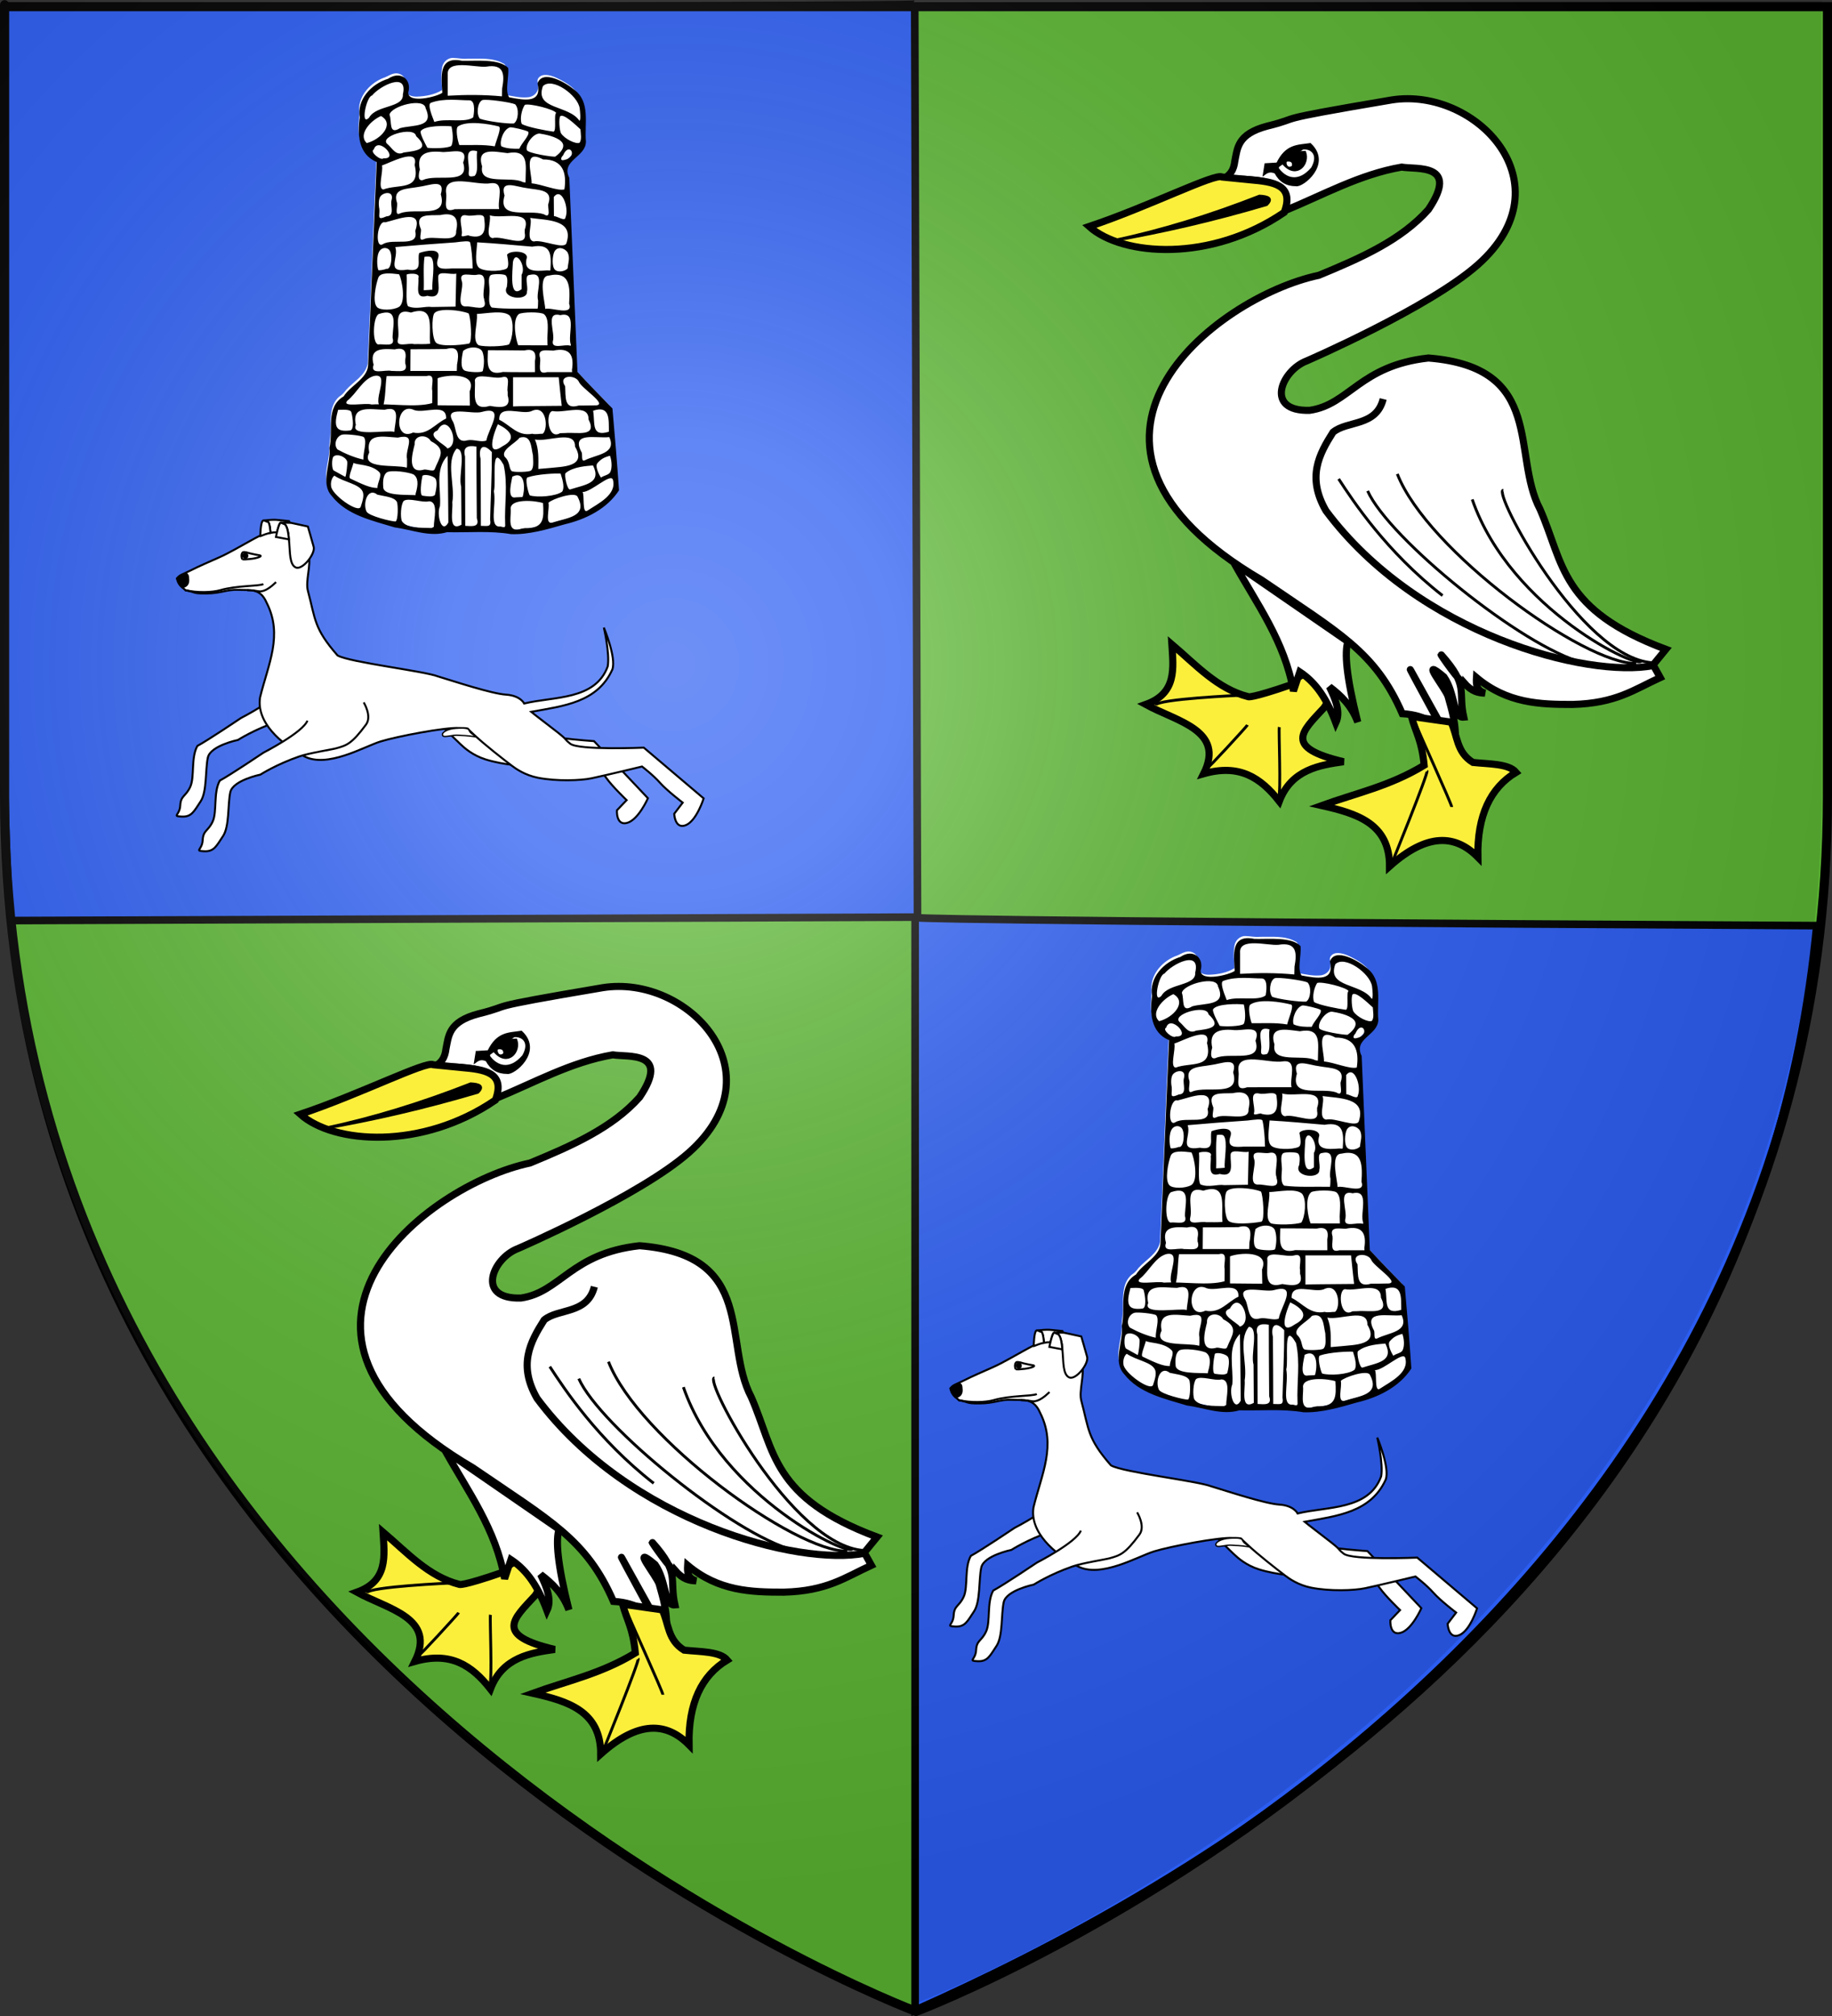
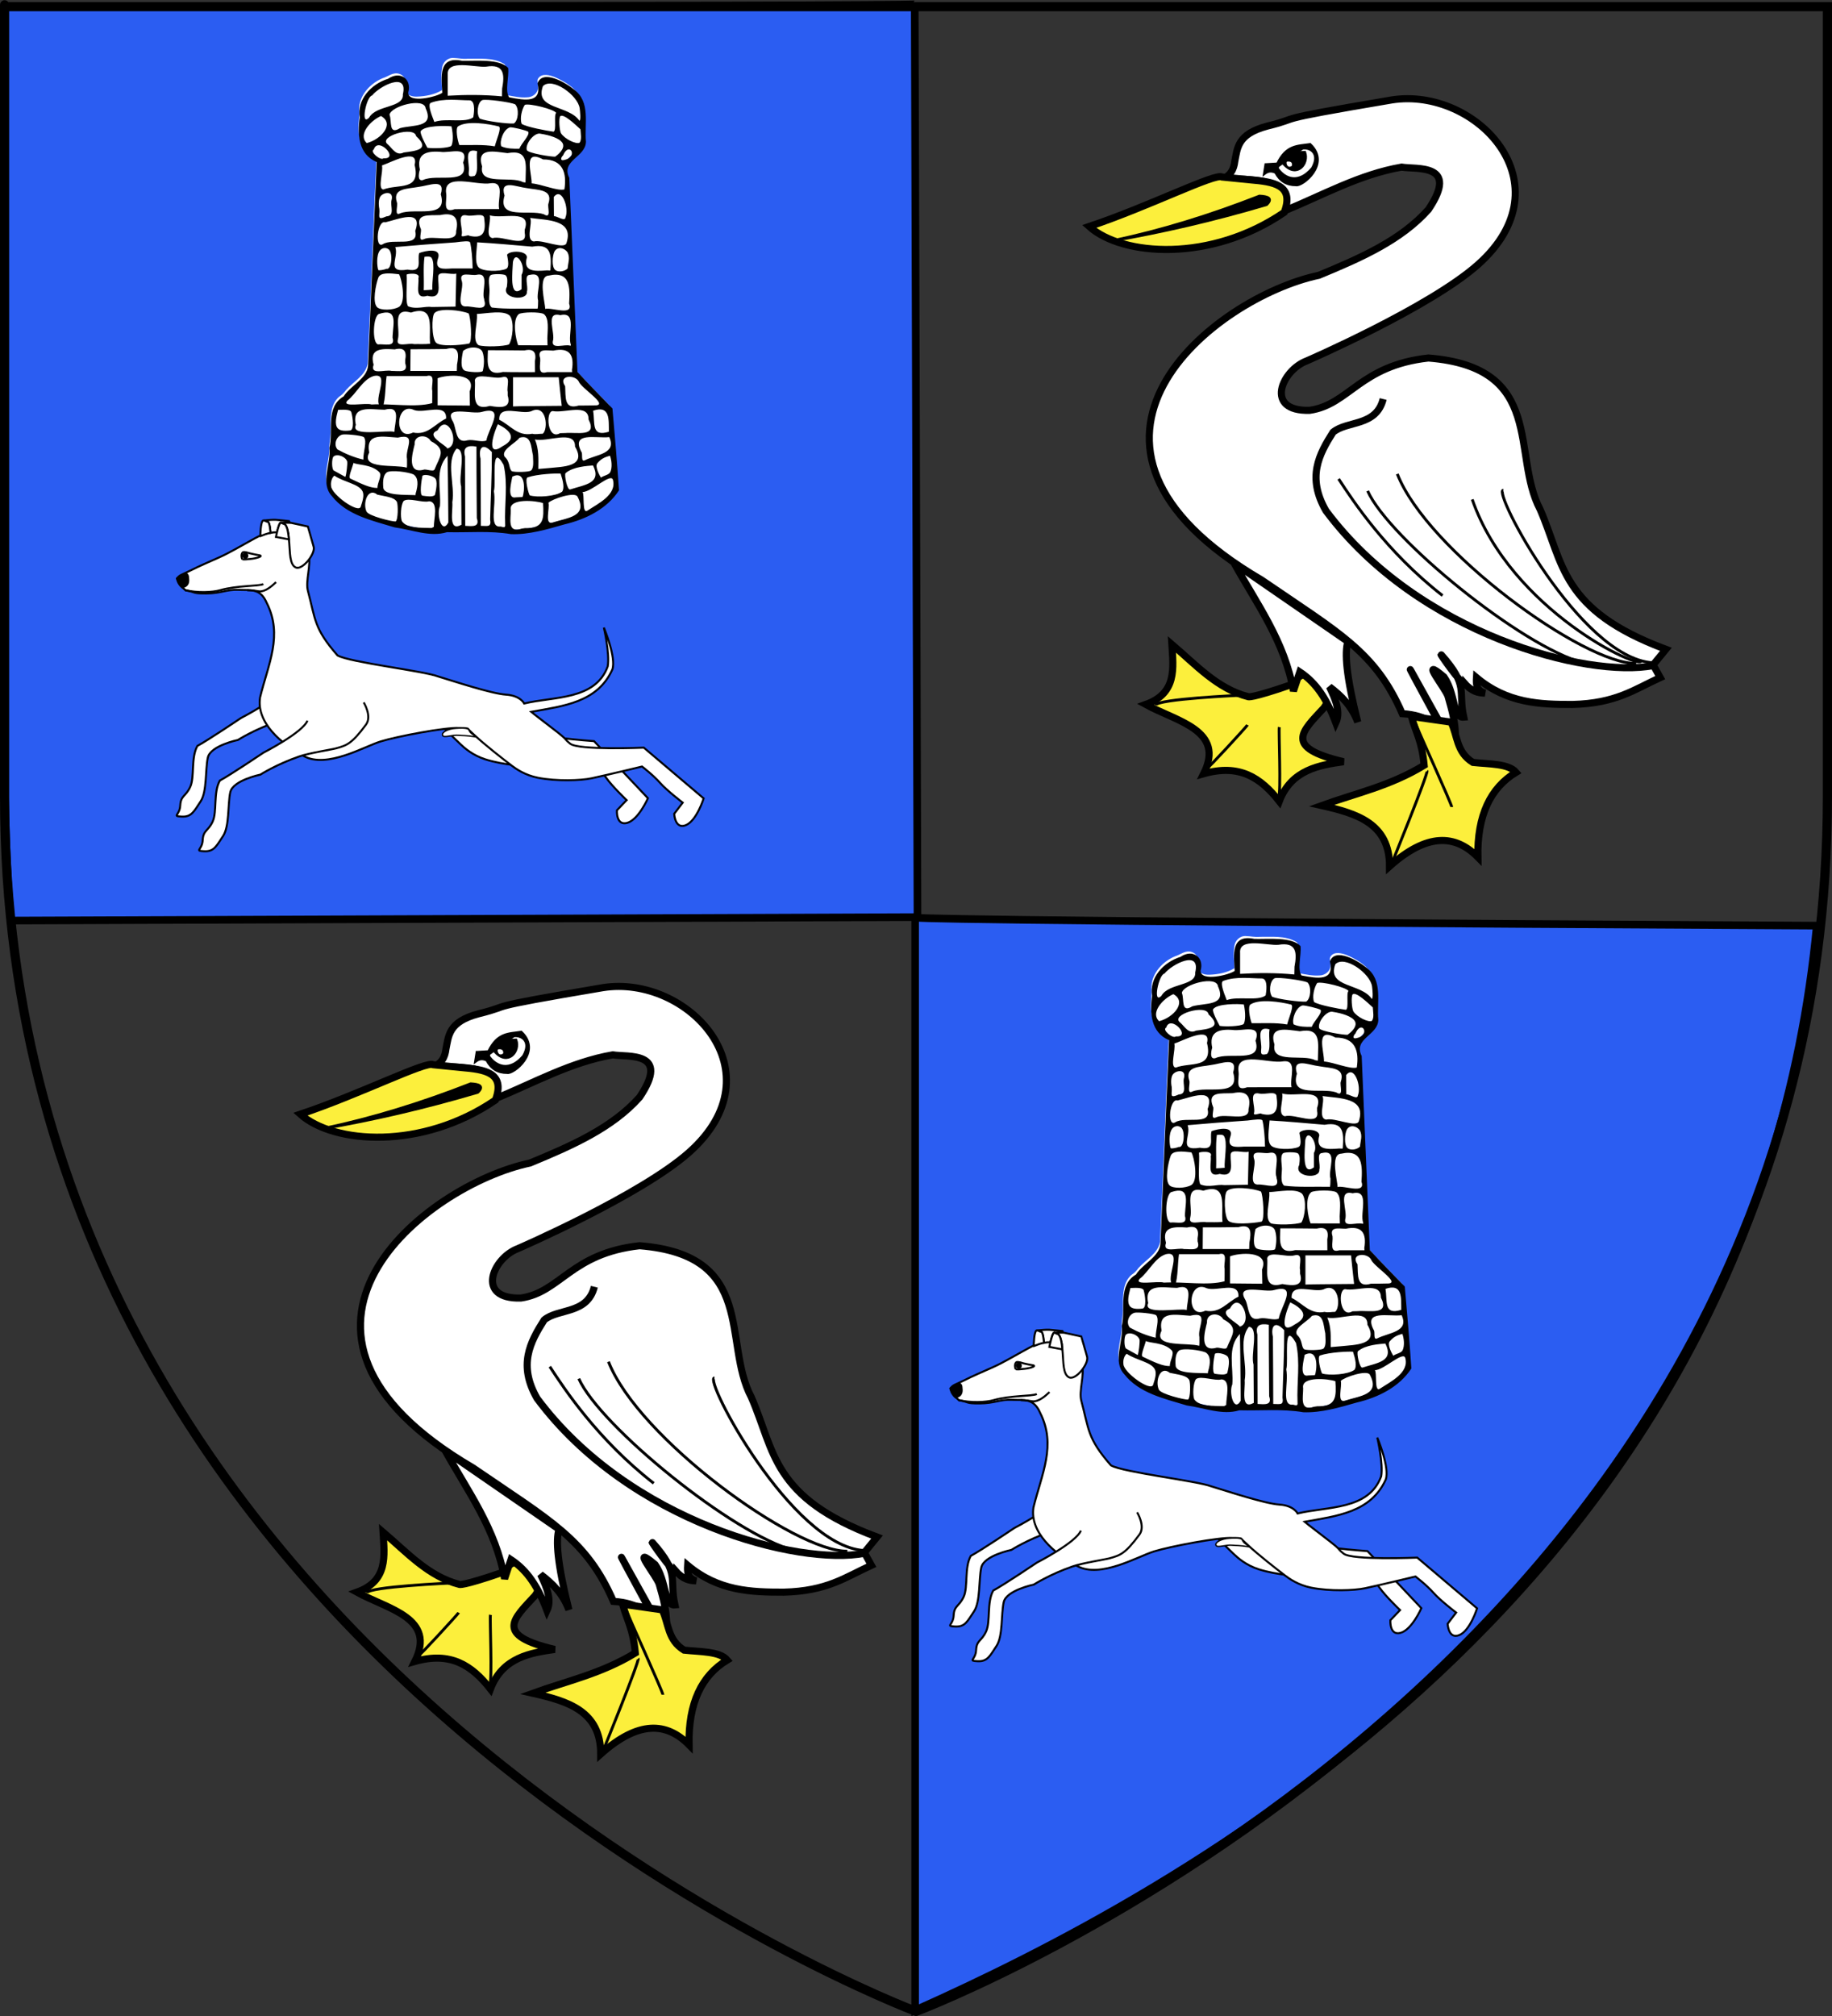
<svg xmlns="http://www.w3.org/2000/svg" xmlns:ns1="http://sodipodi.sourceforge.net/DTD/sodipodi-0.dtd" xmlns:ns2="http://www.inkscape.org/namespaces/inkscape" xmlns:xlink="http://www.w3.org/1999/xlink" version="1.0" width="600" height="660" id="svg2" ns1:version="0.32" ns2:version="0.48.1 " ns1:docname="Hilaire de Jovyac.svg" ns2:output_extension="org.inkscape.output.svg.inkscape">
  <rect width="100%" height="100%" fill="#333333" stroke="none" />
  <ns1:namedview ns2:window-height="747" ns2:window-width="1280" ns2:pageshadow="2" ns2:pageopacity="0.0" guidetolerance="10.0" gridtolerance="10.0" objecttolerance="10.0" borderopacity="1.0" bordercolor="#666666" pagecolor="#ffffff" id="base" showgrid="false" ns2:zoom="0.70710678" ns2:cx="369.36248" ns2:cy="385.77724" ns2:window-x="-4" ns2:window-y="-4" ns2:current-layer="svg2" ns2:window-maximized="1" />
  <desc id="desc4">Flag of Canton of Valais (Wallis)</desc>
  <defs id="defs6">
    <ns2:perspective ns1:type="inkscape:persp3d" ns2:vp_x="0 : 330 : 1" ns2:vp_y="0 : 1000 : 0" ns2:vp_z="600 : 330 : 1" ns2:persp3d-origin="300 : 220 : 1" id="perspective2748" />
    <linearGradient id="linearGradient2893">
      <stop id="stop2895" style="stop-color:#ffffff;stop-opacity:0.314" offset="0" />
      <stop id="stop2897" style="stop-color:#ffffff;stop-opacity:0.251" offset="0.19" />
      <stop id="stop2901" style="stop-color:#6b6b6b;stop-opacity:0.125" offset="0.6" />
      <stop id="stop2899" style="stop-color:#000000;stop-opacity:0.125" offset="1" />
    </linearGradient>
    <linearGradient id="linearGradient2885">
      <stop id="stop2887" style="stop-color:#ffffff;stop-opacity:1" offset="0" />
      <stop id="stop2891" style="stop-color:#ffffff;stop-opacity:1" offset="0.229" />
      <stop id="stop2889" style="stop-color:#000000;stop-opacity:1" offset="1" />
    </linearGradient>
    <linearGradient id="linearGradient2955">
      <stop id="stop2867" style="stop-color:#fd0000;stop-opacity:1" offset="0" />
      <stop id="stop2873" style="stop-color:#e77275;stop-opacity:0.659" offset="0.5" />
      <stop id="stop2959" style="stop-color:#000000;stop-opacity:0.323" offset="1" />
    </linearGradient>
    <radialGradient cx="225.524" cy="218.901" r="300" fx="225.524" fy="218.901" id="radialGradient2961" xlink:href="#linearGradient2955" gradientUnits="userSpaceOnUse" gradientTransform="matrix(-4.167939e-4,2.183,-1.884,-3.599562e-4,615.597,-289.121)" />
    <polygon points="0,-1 0.588,0.809 -0.951,-0.309 0.951,-0.309 -0.588,0.809 0,-1 " transform="scale(53,53)" id="star" />
    <clipPath id="clip">
      <path d="M 0,-200 L 0,600 L 300,600 L 300,-200 L 0,-200 z" id="path10" />
    </clipPath>
    <radialGradient cx="225.524" cy="218.901" r="300" fx="225.524" fy="218.901" id="radialGradient1911" xlink:href="#linearGradient2955" gradientUnits="userSpaceOnUse" gradientTransform="matrix(-4.167939e-4,2.183,-1.884,-3.599562e-4,615.597,-289.121)" />
    <radialGradient cx="225.524" cy="218.901" r="300" fx="225.524" fy="218.901" id="radialGradient2865" xlink:href="#linearGradient2955" gradientUnits="userSpaceOnUse" gradientTransform="matrix(0,1.749,-1.593,-1.049767e-7,551.788,-191.29)" />
    <radialGradient cx="225.524" cy="218.901" r="300" fx="225.524" fy="218.901" id="radialGradient2871" xlink:href="#linearGradient2955" gradientUnits="userSpaceOnUse" gradientTransform="matrix(0,1.386,-1.323,-5.741131e-8,-158.082,-109.541)" />
    <radialGradient cx="221.445" cy="226.331" r="300" fx="221.445" fy="226.331" id="radialGradient3163" xlink:href="#linearGradient2893" gradientUnits="userSpaceOnUse" gradientTransform="matrix(1.353,0,0,1.349,-77.629,-85.747)" />
    <radialGradient ns2:collect="always" xlink:href="#linearGradient2893" id="radialGradient2806" gradientUnits="userSpaceOnUse" gradientTransform="matrix(1.353,0,0,1.349,-513.915,106.253)" cx="221.445" cy="226.331" fx="221.445" fy="226.331" r="300" />
    <radialGradient ns2:collect="always" xlink:href="#linearGradient2893" id="radialGradient3390" gradientUnits="userSpaceOnUse" gradientTransform="matrix(1.353,0,0,1.349,-79.46,-87.688)" cx="221.445" cy="226.331" fx="221.445" fy="226.331" r="300" />
  </defs>
-   <path ns2:connector-curvature="0" style="fill:#5ab532;fill-opacity:1;fill-rule:evenodd;stroke:none" id="path2855" d="m 299.385,658.545 c 0,0 298.5,-112.32 298.5,-397.772 0,-285.452 0,-258.552 0,-258.552 l -597,0 0,258.552 c 0,285.452 298.5,397.772 298.5,397.772 z" />
  <path ns2:connector-curvature="0" style="fill:#2b5df2;fill-rule:evenodd;stroke:#000000;stroke-width:2.5;stroke-linecap:butt;stroke-linejoin:miter;stroke-miterlimit:4;stroke-opacity:1;stroke-dasharray:none;fill-opacity:1" id="path3953" d="M 1.576,2.04 C 299.879,2.04 299.583,1.42 299.583,1.42 L 300.49,300.244 c 0,0 -297.043,1.133 -297.043,1.133 C -0.785,250.506 1.264,104.331 1.576,2.04 z" />
  <path ns2:connector-curvature="0" style="fill:#2b5df2;fill-rule:evenodd;stroke:#000000;stroke-width:2.5;stroke-linecap:butt;stroke-linejoin:miter;stroke-miterlimit:4;stroke-opacity:1;stroke-dasharray:none;display:inline;fill-opacity:1" id="path3987" d="m 595.024,303.032 c -296.658,-1.545 -295.31,-2.606 -295.31,-2.606 l 0,357.69 c 83.456,-37.178 274.536,-137.686 295.31,-355.084 z" ns1:nodetypes="cccc" />
  <g id="layer1">
    <path ns2:connector-curvature="0" d="m 300,658.5 c 0,0 -298.5,-112.32 -298.5,-397.772 0,-285.452 0,-258.552 0,-258.552 l 597,0 0,258.552 c 0,285.452 -298.5,397.772 -298.5,397.772 z" id="path1411" style="fill:none;stroke:#000000;stroke-width:3;stroke-linecap:butt;stroke-linejoin:miter;stroke-miterlimit:4;stroke-opacity:1;stroke-dasharray:none" />
  </g>
  <g id="layer4" />
-   <path style="fill:url(#radialGradient3390);fill-opacity:1;fill-rule:evenodd;stroke:none" id="path2875" d="m 298.169,656.559 c 0,0 298.5,-112.32 298.5,-397.772 0,-285.451 0,-258.552 0,-258.552 l -597,0 0,258.552 c 0,285.452 298.5,397.772 298.5,397.772 z" ns2:connector-curvature="0" />
  <g id="g3168" style="display:inline" transform="matrix(0.217,0,0,0.217,311.792,371.107)">
    <g id="g2188" transform="matrix(0.756,-0.654,0.654,0.756,-270.85,379.181)">
      <path ns2:connector-curvature="0" id="path3301" style="fill:#ffffff;fill-opacity:1;fill-rule:evenodd;stroke:#000000;stroke-width:3;stroke-linecap:butt;stroke-linejoin:miter;stroke-miterlimit:4;stroke-opacity:1;stroke-dasharray:none;display:inline" d="m 216.766,409.141 c -16.983,8.94 -81.7,-6.876 -81.7,-6.876 0,0 -60.247,-7.325 -77.499,-11.257 -19.173,6.84 -33.651,32.897 -48.534,39.647 -14.882,6.75 -19.307,0.404 -29.809,11.354 -10.502,10.951 -20.313,3.644 -9.362,14.146 10.951,10.502 19.442,6.032 36.514,1.383 17.072,-4.649 36.892,-31.891 51.684,-42.932 14.793,-11.04 51.711,9.65 51.711,9.65 0,0 28.206,3.997 62.189,17.603 15.136,6.06 43.672,24.093 50.352,27.26 15.242,7.227 22.379,10.217 57.475,2.372 15.413,-3.445 19.261,-27.585 19.261,-27.585" />
      <path ns2:connector-curvature="0" id="path3288" style="fill:#ffffff;fill-opacity:1;fill-rule:evenodd;stroke:#000000;stroke-width:3;stroke-linecap:butt;stroke-linejoin:miter;stroke-miterlimit:4;stroke-opacity:1;stroke-dasharray:none;display:inline" d="m 355.322,576.308 c -0.072,23.611 2.957,58.025 4.345,72.589 0.821,8.609 3.098,24.966 13.404,41.803 15.009,24.519 41.038,50.668 54.599,60.219 22.874,16.109 64.783,43.849 64.783,43.849 1.1e-4,-1.8e-4 2.009,21.134 0.428,36.526 -1.581,15.392 1.294,45.604 1.294,45.604 l -21.13,2.016 c 0,0 -16.69,16.851 -0.722,24.474 15.968,7.623 48.037,-7.635 48.037,-7.635 l -5.189,-118.397 c 3e-5,0 -69.978,-69.323 -71.134,-85.623 -1.073,-15.139 1.964,-2.11 -1.203,-35.34 -2.229,-23.382 -2.166,-24.344 -2.46,-28.555 L 355.322,576.308 z" />
      <path ns2:connector-curvature="0" id="path3258" style="fill:#ffffff;fill-opacity:1;fill-rule:evenodd;stroke:#000000;stroke-width:3;stroke-linecap:butt;stroke-linejoin:miter;stroke-miterlimit:4;stroke-opacity:1;stroke-dasharray:none;display:inline" transform="matrix(0.756,0.654,-0.654,0.756,252.477,80.468)" d="m 172.688,39.104 c -14.145,0.289 -26.672,8.22 -38.188,14.438 -14.265,7.702 -29.279,16.977 -46.812,24.781 -16.951,7.545 -27.025,11.69 -43,19.656 -13.578,6.771 -15.191,5.935 -19.875,11.781 2.616,9.486 4.938,10.267 13.25,17.938 16.156,2.437 8.706,4.809 31.125,4.656 22.261,-0.152 30.69,-6.219 48.094,-5.5 19.414,0.802 33.404,-2.781 43.188,19.625 24.79,48.969 2.431,92.058 -10.031,142.802 -5.776,37.581 30.989,69.456 66.031,88.562 35.042,19.107 91.146,-14.412 116.094,-22.094 24.948,-7.682 98.222,-21.636 118.531,-20.25 3.319,0.227 7.755,-0.356 12.812,0.75 2.672,2.951 4.375,4.35 8.812,8.531 17.193,16.203 45.532,38.126 57.406,47.188 6.875,5.246 20.425,14.688 39.781,18.562 28.189,5.643 65.06,4.307 81.281,0.844 27.36,-5.841 76.188,-17.75 76.188,-17.75 -2e-5,-10e-6 16.873,12.883 27.094,24.5 10.221,11.617 34.344,30.031 34.344,30.031 l -12.875,16.875 c -2e-5,-10e-6 1.027,23.695 17.469,17.156 16.441,-6.539 27.031,-40.437 27.031,-40.438 l -90.406,-76.625 c -2e-5,-10e-6 -98.41,4.257 -111.156,-5.969 -11.838,-9.497 -0.214,-2.875 -26.75,-23.125 -26.536,-20.25 -32.156,-25 -32.156,-25 48.696,-8.845 100.035,-13.966 122.57,-63.94 6.221,-18.156 -12.844,-63.219 -12.844,-63.219 -10e-6,0 9.218,39.459 5.844,58.594 -18.744,51.345 -81.549,45.182 -126.164,56.003 -2e-5,10e-6 -5.694,-11.979 -27.531,-13.375 -21.838,-1.396 -78.053,-20.072 -102.875,-27.562 C 398.4,249.47 286.227,236.411 267.5,225.938 c -35.947,-41.077 -33.181,-54.093 -44.812,-97.615 -3.97,-14.644 5.126,-39.106 1.156,-53.75 -3.97,-14.644 -12.239,-21.838 -33.781,-31.719 -6.059,-2.779 -11.84,-3.863 -17.375,-3.75 z" />
      <path ns2:connector-curvature="0" id="path16947" style="fill:#ffffff;fill-opacity:1;fill-rule:evenodd;stroke:#000000;stroke-width:3;stroke-linecap:butt;stroke-linejoin:miter;stroke-miterlimit:4;stroke-opacity:1;stroke-dasharray:none;display:inline" d="m 208.16,470.872 c -16.983,8.94 -81.7,-6.876 -81.7,-6.876 0,0 -60.247,-7.325 -77.499,-11.257 -19.173,6.84 -33.651,32.897 -48.534,39.647 -14.882,6.75 -19.307,0.404 -29.809,11.354 -10.502,10.951 -20.313,3.644 -9.362,14.146 10.951,10.502 19.442,6.032 36.514,1.383 17.072,-4.649 36.892,-31.891 51.684,-42.932 14.793,-11.04 51.711,9.65 51.711,9.65 0,0 28.206,3.997 62.189,17.603 15.136,6.06 43.672,24.093 50.352,27.26 15.242,7.227 22.379,10.217 57.475,2.372 15.413,-3.445 19.261,-27.585 19.261,-27.585" />
      <g id="g3290">
        <path ns2:connector-curvature="0" id="path16959" style="fill:#ffffff;fill-opacity:1;fill-rule:evenodd;stroke:#000000;stroke-width:3;stroke-linecap:butt;stroke-linejoin:miter;stroke-miterlimit:4;stroke-opacity:1;stroke-dasharray:none;display:inline" d="m 373.123,218.399 c 8.827,6.645 -2.447,20.623 -10.014,31.348 -7.567,10.725 -21.846,25.403 -16.844,34.996 5.003,9.593 35.999,3.605 40.678,-6.116 4.679,-9.721 13.432,-28.937 13.432,-28.937 l -16.436,-21.89 -10.817,-9.402 z" />
        <path ns2:connector-curvature="0" id="path16961" style="fill:#000000;fill-opacity:1;fill-rule:nonzero;stroke:#000000;stroke-width:0.7;stroke-miterlimit:4;stroke-opacity:1;stroke-dasharray:none;display:inline" transform="matrix(3.871,1.869,-1.85,3.855,-343.378,-657.309)" d="m 224.116,119.59 c 0,0.439 -0.324,0.794 -0.725,0.794 -0.4,0 -0.725,-0.356 -0.725,-0.794 0,-0.439 0.324,-0.794 0.725,-0.794 0.4,0 0.725,0.356 0.725,0.794 l 0,0 z" />
        <path ns2:connector-curvature="0" id="path16963" style="fill:#000000;fill-rule:evenodd;stroke:#000000;stroke-width:3;stroke-linecap:butt;stroke-linejoin:miter;stroke-miterlimit:4;stroke-opacity:1;stroke-dasharray:none;display:inline" d="m 196.724,194.984 c 9.678,4.881 13.353,-0.799 17.216,-6.377 2.625,-3.791 -0.283,-6.515 -0.283,-6.515 l -13.667,-2.247 c 0,0 -4.57,8.49 -3.266,15.139 z" />
        <path ns2:connector-curvature="0" id="path16965" style="fill:none;stroke:#000000;stroke-width:3;stroke-linecap:butt;stroke-linejoin:miter;stroke-miterlimit:4;stroke-opacity:1;stroke-dasharray:none;display:inline" d="m 197.262,200.823 c 11.154,15.65 29.166,29.895 40.185,34.986 23.936,11.057 47.211,33.37 55.258,35.663" />
        <path ns2:connector-curvature="0" id="path16967" style="fill:none;stroke:#000000;stroke-width:3;stroke-linecap:butt;stroke-linejoin:miter;stroke-miterlimit:4;stroke-opacity:1;stroke-dasharray:none;display:inline" d="m 293.131,222.357 c 1.263,-4.207 4.558,-7.592 7.73,-7.418 2.82,1.358 4.619,4.931 7.446,9.038 2.655,3.856 6.359,8.21 8.37,10.809 4.152,5.367 -7.538,-0.142 -13.663,-4.618 -5.555,-4.051 -6.723,-4.43 -9.882,-7.811 z" />
        <path ns2:connector-curvature="0" id="path17975" style="fill:#ffffff;fill-opacity:1;fill-rule:evenodd;stroke:#000000;stroke-width:3;stroke-linecap:butt;stroke-linejoin:miter;stroke-opacity:1;display:inline" d="m 364.271,205.288 c -3.781,-2.851 -7.364,-5.213 -7.364,-5.213 -5e-5,-4e-5 0.299,2.193 2.305,4.717 1.928,2.426 -7.025,14.291 -7.745,15.237 2.842,1.604 5.529,3.466 7.98,5.733 5.159,-3.699 12.287,-8.393 13.84,-7.202 l -0.171,-0.155 c 0.355,0.267 0.667,0.541 0.958,0.831 l 9.176,7.956 0.934,-2.257 c 0,0 -9.134,-9.96 -13.623,-14.388 -1.683,-1.661 -4.021,-3.548 -6.289,-5.259 z m 9.803,13.948 -0.787,-0.676 3.059,6.287 c -0.004,-2.128 -0.687,-4.032 -2.272,-5.611 z m -2.587,18.346 c -0.475,0.77 -0.978,1.545 -1.487,2.317 0.51,-0.773 1.012,-1.546 1.487,-2.317 z" />
        <path ns2:connector-curvature="0" id="path17990" style="fill:#ffffff;fill-opacity:1;fill-rule:evenodd;stroke:#000000;stroke-width:3;stroke-linecap:butt;stroke-linejoin:miter;stroke-opacity:1;display:inline" d="m 355.05,198.651 c -4.055,-1.139 -18.136,14.665 -18.136,14.665 l -0.04,0.525 c 5.001,1.715 9.992,3.591 14.594,6.188 0.72,-0.946 9.673,-12.811 7.745,-15.237 -1.738,-2.186 -2.174,-4.038 -2.265,-4.517 l -1.897,-1.624 z m 16.436,38.931 c -0.475,0.771 -0.977,1.543 -1.487,2.317 0.509,-0.772 1.012,-1.546 1.487,-2.317 z" />
        <path ns2:connector-curvature="0" id="path18053" style="fill:none;stroke:#000000;stroke-width:3;stroke-linecap:butt;stroke-linejoin:miter;stroke-opacity:1;display:inline" d="m 268.193,262.433 c 13.943,12.664 10.623,13.772 18.877,17.146 8.255,3.374 22.034,2.114 22.034,2.114" />
        <path ns2:connector-curvature="0" id="path22592" style="fill:#ffffff;fill-opacity:1;fill-rule:evenodd;stroke:#000000;stroke-width:3;stroke-linecap:butt;stroke-linejoin:miter;stroke-opacity:1;display:inline" d="m 373.287,218.56 c -2.483,-1.904 -19.672,11.529 -19.672,11.529 l 12.386,15.591 c 5.024,-7.033 10.355,-14.81 10.345,-20.833 l -3.059,-6.287 z" />
      </g>
      <path ns2:connector-curvature="0" id="path3668" style="fill:#ffffff;fill-opacity:1;fill-rule:evenodd;stroke:#000000;stroke-width:2;stroke-linecap:butt;stroke-linejoin:miter;stroke-opacity:1" d="m 383.539,639.584 c -0.86,6.102 -2.054,3.038 1.342,16.686 -11.78,-13.927 -13.383,-13.871 -18.025,-18.956 -6.892,-7.55 -20.283,-11.516 -18.908,-16.127 1.43,-4.794 12.567,-2.319 22.387,5.232 3.187,2.451 11.524,8.586 13.204,13.165 z" />
    </g>
  </g>
  <g id="g3168-2" style="display:inline" transform="matrix(0.217,0,0,0.217,58.486,105.942)">
    <g id="g2188-7" transform="matrix(0.756,-0.654,0.654,0.756,-270.85,379.181)">
      <path ns2:connector-curvature="0" id="path3301-6" style="fill:#ffffff;fill-opacity:1;fill-rule:evenodd;stroke:#000000;stroke-width:3;stroke-linecap:butt;stroke-linejoin:miter;stroke-miterlimit:4;stroke-opacity:1;stroke-dasharray:none;display:inline" d="m 216.766,409.141 c -16.983,8.94 -81.7,-6.876 -81.7,-6.876 0,0 -60.247,-7.325 -77.499,-11.257 -19.173,6.84 -33.651,32.897 -48.534,39.647 -14.882,6.75 -19.307,0.404 -29.809,11.354 -10.502,10.951 -20.313,3.644 -9.362,14.146 10.951,10.502 19.442,6.032 36.514,1.383 17.072,-4.649 36.892,-31.891 51.684,-42.932 14.793,-11.04 51.711,9.65 51.711,9.65 0,0 28.206,3.997 62.189,17.603 15.136,6.06 43.672,24.093 50.352,27.26 15.242,7.227 22.379,10.217 57.475,2.372 15.413,-3.445 19.261,-27.585 19.261,-27.585" />
      <path ns2:connector-curvature="0" id="path3288-1" style="fill:#ffffff;fill-opacity:1;fill-rule:evenodd;stroke:#000000;stroke-width:3;stroke-linecap:butt;stroke-linejoin:miter;stroke-miterlimit:4;stroke-opacity:1;stroke-dasharray:none;display:inline" d="m 355.322,576.308 c -0.072,23.611 2.957,58.025 4.345,72.589 0.821,8.609 3.098,24.966 13.404,41.803 15.009,24.519 41.038,50.668 54.599,60.219 22.874,16.109 64.783,43.849 64.783,43.849 1.1e-4,-1.8e-4 2.009,21.134 0.428,36.526 -1.581,15.392 1.294,45.604 1.294,45.604 l -21.13,2.016 c 0,0 -16.69,16.851 -0.722,24.474 15.968,7.623 48.037,-7.635 48.037,-7.635 l -5.189,-118.397 c 3e-5,0 -69.978,-69.323 -71.134,-85.623 -1.073,-15.139 1.964,-2.11 -1.203,-35.34 -2.229,-23.382 -2.166,-24.344 -2.46,-28.555 L 355.322,576.308 z" />
      <path ns2:connector-curvature="0" id="path3258-4" style="fill:#ffffff;fill-opacity:1;fill-rule:evenodd;stroke:#000000;stroke-width:3;stroke-linecap:butt;stroke-linejoin:miter;stroke-miterlimit:4;stroke-opacity:1;stroke-dasharray:none;display:inline" transform="matrix(0.756,0.654,-0.654,0.756,252.477,80.468)" d="m 172.688,39.104 c -14.145,0.289 -26.672,8.22 -38.188,14.438 -14.265,7.702 -29.279,16.977 -46.812,24.781 -16.951,7.545 -27.025,11.69 -43,19.656 -13.578,6.771 -15.191,5.935 -19.875,11.781 2.616,9.486 4.938,10.267 13.25,17.938 16.156,2.437 8.706,4.809 31.125,4.656 22.261,-0.152 30.69,-6.219 48.094,-5.5 19.414,0.802 33.404,-2.781 43.188,19.625 24.79,48.969 2.431,92.058 -10.031,142.802 -5.776,37.581 30.989,69.456 66.031,88.562 35.042,19.107 91.146,-14.412 116.094,-22.094 24.948,-7.682 98.222,-21.636 118.531,-20.25 3.319,0.227 7.755,-0.356 12.812,0.75 2.672,2.951 4.375,4.35 8.812,8.531 17.193,16.203 45.532,38.126 57.406,47.188 6.875,5.246 20.425,14.688 39.781,18.562 28.189,5.643 65.06,4.307 81.281,0.844 27.36,-5.841 76.188,-17.75 76.188,-17.75 -2e-5,-10e-6 16.873,12.883 27.094,24.5 10.221,11.617 34.344,30.031 34.344,30.031 l -12.875,16.875 c -2e-5,-10e-6 1.027,23.695 17.469,17.156 16.441,-6.539 27.031,-40.437 27.031,-40.438 l -90.406,-76.625 c -2e-5,-10e-6 -98.41,4.257 -111.156,-5.969 -11.838,-9.497 -0.214,-2.875 -26.75,-23.125 -26.536,-20.25 -32.156,-25 -32.156,-25 48.696,-8.845 100.035,-13.966 122.57,-63.94 6.221,-18.156 -12.844,-63.219 -12.844,-63.219 -10e-6,0 9.218,39.459 5.844,58.594 -18.744,51.345 -81.549,45.182 -126.164,56.003 -2e-5,10e-6 -5.694,-11.979 -27.531,-13.375 -21.838,-1.396 -78.053,-20.072 -102.875,-27.562 C 398.4,249.47 286.227,236.411 267.5,225.938 c -35.947,-41.077 -33.181,-54.093 -44.812,-97.615 -3.97,-14.644 5.126,-39.106 1.156,-53.75 -3.97,-14.644 -12.239,-21.838 -33.781,-31.719 -6.059,-2.779 -11.84,-3.863 -17.375,-3.75 z" />
      <path ns2:connector-curvature="0" id="path16947-2" style="fill:#ffffff;fill-opacity:1;fill-rule:evenodd;stroke:#000000;stroke-width:3;stroke-linecap:butt;stroke-linejoin:miter;stroke-miterlimit:4;stroke-opacity:1;stroke-dasharray:none;display:inline" d="m 208.16,470.872 c -16.983,8.94 -81.7,-6.876 -81.7,-6.876 0,0 -60.247,-7.325 -77.499,-11.257 -19.173,6.84 -33.651,32.897 -48.534,39.647 -14.882,6.75 -19.307,0.404 -29.809,11.354 -10.502,10.951 -20.313,3.644 -9.362,14.146 10.951,10.502 19.442,6.032 36.514,1.383 17.072,-4.649 36.892,-31.891 51.684,-42.932 14.793,-11.04 51.711,9.65 51.711,9.65 0,0 28.206,3.997 62.189,17.603 15.136,6.06 43.672,24.093 50.352,27.26 15.242,7.227 22.379,10.217 57.475,2.372 15.413,-3.445 19.261,-27.585 19.261,-27.585" />
      <g id="g3290-3">
        <path ns2:connector-curvature="0" id="path16959-2" style="fill:#ffffff;fill-opacity:1;fill-rule:evenodd;stroke:#000000;stroke-width:3;stroke-linecap:butt;stroke-linejoin:miter;stroke-miterlimit:4;stroke-opacity:1;stroke-dasharray:none;display:inline" d="m 373.123,218.399 c 8.827,6.645 -2.447,20.623 -10.014,31.348 -7.567,10.725 -21.846,25.403 -16.844,34.996 5.003,9.593 35.999,3.605 40.678,-6.116 4.679,-9.721 13.432,-28.937 13.432,-28.937 l -16.436,-21.89 -10.817,-9.402 z" />
        <path ns2:connector-curvature="0" id="path16961-2" style="fill:#000000;fill-opacity:1;fill-rule:nonzero;stroke:#000000;stroke-width:0.7;stroke-miterlimit:4;stroke-opacity:1;stroke-dasharray:none;display:inline" transform="matrix(3.871,1.869,-1.85,3.855,-343.378,-657.309)" d="m 224.116,119.59 c 0,0.439 -0.324,0.794 -0.725,0.794 -0.4,0 -0.725,-0.356 -0.725,-0.794 0,-0.439 0.324,-0.794 0.725,-0.794 0.4,0 0.725,0.356 0.725,0.794 l 0,0 z" />
        <path ns2:connector-curvature="0" id="path16963-1" style="fill:#000000;fill-rule:evenodd;stroke:#000000;stroke-width:3;stroke-linecap:butt;stroke-linejoin:miter;stroke-miterlimit:4;stroke-opacity:1;stroke-dasharray:none;display:inline" d="m 196.724,194.984 c 9.678,4.881 13.353,-0.799 17.216,-6.377 2.625,-3.791 -0.283,-6.515 -0.283,-6.515 l -13.667,-2.247 c 0,0 -4.57,8.49 -3.266,15.139 z" />
        <path ns2:connector-curvature="0" id="path16965-6" style="fill:none;stroke:#000000;stroke-width:3;stroke-linecap:butt;stroke-linejoin:miter;stroke-miterlimit:4;stroke-opacity:1;stroke-dasharray:none;display:inline" d="m 197.262,200.823 c 11.154,15.65 29.166,29.895 40.185,34.986 23.936,11.057 47.211,33.37 55.258,35.663" />
        <path ns2:connector-curvature="0" id="path16967-8" style="fill:none;stroke:#000000;stroke-width:3;stroke-linecap:butt;stroke-linejoin:miter;stroke-miterlimit:4;stroke-opacity:1;stroke-dasharray:none;display:inline" d="m 293.131,222.357 c 1.263,-4.207 4.558,-7.592 7.73,-7.418 2.82,1.358 4.619,4.931 7.446,9.038 2.655,3.856 6.359,8.21 8.37,10.809 4.152,5.367 -7.538,-0.142 -13.663,-4.618 -5.555,-4.051 -6.723,-4.43 -9.882,-7.811 z" />
        <path ns2:connector-curvature="0" id="path17975-5" style="fill:#ffffff;fill-opacity:1;fill-rule:evenodd;stroke:#000000;stroke-width:3;stroke-linecap:butt;stroke-linejoin:miter;stroke-opacity:1;display:inline" d="m 364.271,205.288 c -3.781,-2.851 -7.364,-5.213 -7.364,-5.213 -5e-5,-4e-5 0.299,2.193 2.305,4.717 1.928,2.426 -7.025,14.291 -7.745,15.237 2.842,1.604 5.529,3.466 7.98,5.733 5.159,-3.699 12.287,-8.393 13.84,-7.202 l -0.171,-0.155 c 0.355,0.267 0.667,0.541 0.958,0.831 l 9.176,7.956 0.934,-2.257 c 0,0 -9.134,-9.96 -13.623,-14.388 -1.683,-1.661 -4.021,-3.548 -6.289,-5.259 z m 9.803,13.948 -0.787,-0.676 3.059,6.287 c -0.004,-2.128 -0.687,-4.032 -2.272,-5.611 z m -2.587,18.346 c -0.475,0.77 -0.978,1.545 -1.487,2.317 0.51,-0.773 1.012,-1.546 1.487,-2.317 z" />
        <path ns2:connector-curvature="0" id="path17990-7" style="fill:#ffffff;fill-opacity:1;fill-rule:evenodd;stroke:#000000;stroke-width:3;stroke-linecap:butt;stroke-linejoin:miter;stroke-opacity:1;display:inline" d="m 355.05,198.651 c -4.055,-1.139 -18.136,14.665 -18.136,14.665 l -0.04,0.525 c 5.001,1.715 9.992,3.591 14.594,6.188 0.72,-0.946 9.673,-12.811 7.745,-15.237 -1.738,-2.186 -2.174,-4.038 -2.265,-4.517 l -1.897,-1.624 z m 16.436,38.931 c -0.475,0.771 -0.977,1.543 -1.487,2.317 0.509,-0.772 1.012,-1.546 1.487,-2.317 z" />
        <path ns2:connector-curvature="0" id="path18053-6" style="fill:none;stroke:#000000;stroke-width:3;stroke-linecap:butt;stroke-linejoin:miter;stroke-opacity:1;display:inline" d="m 268.193,262.433 c 13.943,12.664 10.623,13.772 18.877,17.146 8.255,3.374 22.034,2.114 22.034,2.114" />
        <path ns2:connector-curvature="0" id="path22592-1" style="fill:#ffffff;fill-opacity:1;fill-rule:evenodd;stroke:#000000;stroke-width:3;stroke-linecap:butt;stroke-linejoin:miter;stroke-opacity:1;display:inline" d="m 373.287,218.56 c -2.483,-1.904 -19.672,11.529 -19.672,11.529 l 12.386,15.591 c 5.024,-7.033 10.355,-14.81 10.345,-20.833 l -3.059,-6.287 z" />
      </g>
      <path ns2:connector-curvature="0" id="path3668-8" style="fill:#ffffff;fill-opacity:1;fill-rule:evenodd;stroke:#000000;stroke-width:2;stroke-linecap:butt;stroke-linejoin:miter;stroke-opacity:1" d="m 383.539,639.584 c -0.86,6.102 -2.054,3.038 1.342,16.686 -11.78,-13.927 -13.383,-13.871 -18.025,-18.956 -6.892,-7.55 -20.283,-11.516 -18.908,-16.127 1.43,-4.794 12.567,-2.319 22.387,5.232 3.187,2.451 11.524,8.586 13.204,13.165 z" />
    </g>
  </g>
  <g style="display:inline" id="g2268" ns2:label="Layer 1" transform="matrix(0.339,0,0,0.44,18.304,-99.675)">
    <g id="g5894" ns2:label="Calque 1" transform="matrix(0.499,0,0,0.367,801.653,274.015)" style="fill:#ffffff;fill-opacity:1;stroke:#ffffff;stroke-opacity:1;display:inline">
      <g id="g8310" ns2:label="Calque 1" transform="translate(-7.36,-537.937)">
        <path d="m -829.127,526.075 c -12.174,-0.932 -21.478,9.441 -22.495,20.891 -2.483,14.633 -0.414,29.521 0.191,44.226 -14.316,9.219 -31.966,12.634 -48.886,13.253 -9.188,0.421 -21.987,-3.352 -22.037,-14.437 3.601,-11.477 0.803,-27.649 -12.221,-31.776 -11.967,-3.98 -21.464,5.708 -32.232,9 -26.534,11.703 -48.386,39.107 -44.993,69.369 0.149,13.975 -2.882,28.31 -0.689,42.464 1.698,21.192 13.466,42.252 34.03,49.846 -6.124,139.113 -10.851,278.305 -17.11,417.4 -4.368,23.611 -27.461,35.822 -41.82,52.858 -3.661,5.584 -7.945,10.053 -13.482,13.787 -17.362,16.076 -16.272,42.046 -16.486,63.895 0.478,12.012 -1.405,23.917 -2.418,35.71 1.901,27.925 -13.067,56.354 -2.559,83.526 15.541,28.431 45.386,45.449 74.976,56.063 22.414,7.563 44.885,15.843 68.331,19.625 27.359,5.934 56.361,15.37 84.203,6.616 41.741,1.001 83.938,-3.144 125.27,3.972 42.052,0.875 81.966,-14.414 121.765,-25.722 33.052,-11.156 64.626,-31.169 83.441,-61.279 -3.541,-54.829 -8.053,-109.588 -12.603,-164.34 -22.659,-24.653 -45.759,-48.919 -67.753,-74.169 -5.411,-131.26 -10.547,-262.531 -15.811,-393.797 -6.369,-11.592 -3.802,-26.486 5.691,-35.595 10.418,-11.773 27.389,-21.914 26.352,-39.872 -2.582,-29.352 5.962,-61.541 -9.51,-88.414 -10.812,-16.029 -28.248,-26.427 -45.487,-34.411 -9.669,-4.015 -24.565,-8.027 -31.508,2.139 -4.242,5.34 0.75,12.4 -0.687,18.714 0.167,11.667 -10.47,20.364 -21.655,20.318 -13.067,0.974 -25.872,-2.181 -38.65,-4.469 -9.041,-14.5 -3.24,-32.745 -2.903,-48.733 -0.054,-5.64 2.334,-13.264 -4.545,-15.811 -20.699,-12.092 -45.875,-9.039 -68.897,-9.355 -9.193,1.012 -17.797,-1.292 -26.812,-1.491 z" style="fill:#ffffff;fill-opacity:1;stroke:none" id="path8314" ns2:connector-curvature="0" />
        <path d="m -735.183,588.163 c -0.123,5.245 -0.246,10.49 -0.369,15.735 -34.848,-3.483 -70.02,-3.413 -104.966,-1.238 0,-14.248 0,-28.496 0,-42.744 -2.311,-31.901 53.614,-14.108 74.081,-16.182 35.794,-6.209 36.155,16.453 31.255,44.429 z m -257.492,58.782 c -17.754,19.308 -5.237,-43.594 5.688,-44.761 14.305,-18.994 70.375,-49.481 59.594,-2.278 2.195,27.789 -51.606,21.15 -65.281,47.039 z m 407.63,-18.902 c 0.696,6.324 2.571,23.161 -0.403,25.558 -20.592,-32.669 -87.576,-22.256 -70.765,-70.358 17.877,-19.191 67.515,18.364 71.168,44.8 z m -281.382,27.813 c -7.932,-20.596 -12.641,-36.588 -6.629,-38.93 25.314,-9.862 55.292,-4.812 74.14,-4.989 10.46,-0.098 10.779,17.596 7.846,34.412 -14.963,12.233 -53.086,0.994 -75.357,9.507 z m 156.312,-35.888 c 8.23,8.317 6.509,33.291 -2.487,38.987 -13.669,0.781 -52.085,-4.53 -65.697,-9.729 -7.148,-8.992 -4.915,-32.576 4.55,-37.635 7.102,-2.867 55.346,4.308 63.634,8.377 z m -222.98,48.517 c -22.723,14.683 -15.061,-14.731 -20.175,-27.197 2.411,-17.572 67.71,-36.063 70.008,-13.058 17.619,40.004 -24.93,32.896 -49.834,40.255 z m 302.487,-31.062 c -4.909,4.309 1.265,36.201 -5.144,38.097 -12.073,-1.632 -52.371,-9.39 -61.53,-15.803 -4.074,-10.711 0.189,-29.44 5.953,-38.557 9.065,-3.597 56.663,8.883 60.72,16.262 z m -366.649,61.19 c -17.352,-16.493 6.442,-45.238 27.499,-54.834 26.936,15.591 0.656,47.276 -27.499,54.834 z m 413.683,-27.956 c 0.298,7.87 3.225,21.509 -2.079,27.506 -6.981,2.746 -27.792,-7.312 -35.519,-19.299 -3.004,-5.492 -4.924,-29.977 -1.344,-34.847 6.836,-5.164 28.114,16.325 38.942,26.641 z m -158.377,-5.848 c 6.701,1.781 -4.644,28.014 -7.465,40.428 -22.657,-4.069 -45.73,-2.235 -68.619,-2.572 -3.657,-9.512 -7.899,-34.098 -2.458,-37.925 17.427,-12.257 59.614,-4.96 78.542,0.069 z m -91.648,39.515 c -6.25,4.986 -36.848,5.574 -46.395,3.772 -3.811,-7.476 -14.183,-27.439 -12.997,-33.398 7.163,-12.163 49.412,-11.428 59.744,-9.936 3.772,18.187 2.942,33.831 -0.353,39.562 z m 131.796,5.684 c -11.189,0.317 -25.153,0.067 -35.102,-4.99 -3.834,-10.38 4.284,-34.458 16.986,-38.306 4.276,-0.756 31.095,5.874 35.298,8.954 3.535,7.061 -13.052,22.833 -17.182,34.342 z m -223.958,7.734 c -14.619,7.578 -21.689,-8.036 -30.643,-16.273 -20.71,-16.143 51.712,-38.439 54.678,-16.911 28.195,27.187 0.214,29.817 -24.035,33.185 z m 293.385,8.402 c -5.892,0.754 -51.626,-6.673 -54.897,-13.077 -4.171,-12.051 14.743,-37.465 27.02,-33.272 15.418,2.486 36.908,8.569 42.3,19.402 3.555,7.142 -1.341,16.995 -14.423,26.948 z m -332.452,3.313 c -5.798,5.732 -27.611,-13.959 -18.881,-17.682 8.058,-27.886 50.601,19.935 18.881,17.682 z m 350.133,3.418 c -9.421,2.653 -6.194,-6.033 -2.596,-9.133 11.938,-29.839 30.578,2.954 2.596,9.133 z m -173.861,32.343 c -11.012,2.678 -11.975,0.373 -11.133,-9.359 2.118,-16.872 -11.641,-48.861 16.145,-40.749 -2.61,15.684 3.919,40.852 -5.012,50.108 z m -99.89,8.342 c -13.258,3.9 -6.349,-20.688 -6.035,-21.262 -6.377,-30.245 10.204,-38.276 39.468,-35.959 18.226,3.4 56.828,-13.578 44.339,21.927 13.819,46.995 -50.8,21.761 -77.773,35.295 z m 198.644,0.06 0,0 -0.166,4.968 -5.114,-0.86 c -23.121,-13.204 -85.634,8.176 -78.841,-31.646 -11.933,-39.379 23.668,-30.13 49.088,-27.084 42.118,-8.221 35.259,24.307 35.033,54.622 z m -275.49,19.137 c -11.512,-1.422 0.415,-36.621 -2.575,-48.731 15.251,-4.995 72.149,-37.879 63.27,-1.153 12.462,53.534 -31.836,38.149 -60.695,49.884 z m 350.655,-0.193 c -13.111,3.775 -43.82,-10.501 -63.413,-12.271 0.46,-20.865 -17.583,-70.747 22.077,-48.504 38.804,-0.268 46.169,27.669 41.336,60.775 z m -172.011,39.873 c -13.457,0.004 -26.914,0.039 -40.37,0.175 -25.137,9.567 -14.373,-17.591 -16.549,-31.779 -6.032,-43.384 59.19,-15.329 86.496,-20.81 28.697,-3.468 11.924,34.052 16.16,52.415 -15.245,0 -30.491,0 -45.736,0 z m -145.834,8.559 c -12.389,7.135 -3.939,-16.253 -6.416,-21.991 -9.05,-29.172 19.706,-27.233 41.364,-31.438 20.838,-2.47 53.259,-18.567 43.575,14.924 14.397,51.309 -49.563,26.544 -78.523,38.505 z m 286.898,-19.558 c -2.413,6.506 6.649,31.918 -8.86,21.5 -29.042,-10.47 -90.15,12.169 -76.079,-37.83 -9.927,-33.846 22.705,-17.548 43.575,-15.097 21.598,4.252 50.755,1.967 41.364,31.427 z m -313.48,25.734 c -19.862,9.232 -12.387,-0.825 -13.859,-15.088 -1.715,-8.596 -1.675,-21.345 2.926,-26.445 7.52,-8.335 25.8,-9.498 20.612,9.181 -2.668,11.198 7.122,31.645 -9.679,32.352 z m 346.486,2.223 c -0.545,9.036 -15.979,-2.613 -22.313,-2.699 -0.091,-12.917 -0.182,-25.834 -0.273,-38.752 15.544,-21.509 30.137,23.127 22.586,41.451 z m -186.386,37.123 c -1.019,-3.544 -16.878,5.68 -14.603,-1.825 3.5,-13.134 -11.777,-44.31 10.185,-39.422 10.259,3.016 33.779,-6.882 33.513,6.383 3.277,24.84 0.096,42.237 -29.095,34.865 z m -87.994,7.042 c -12.831,6.139 -2.424,-17.507 -6.111,-21.813 -11.938,-31.474 16.489,-26.024 38.092,-27.184 26.939,-6.106 36.688,5.721 30.735,32.756 2.21,26.135 -45.603,6.994 -62.716,16.241 z m 195.543,-19.368 c 0,2.26 0,4.52 0,6.779 6.136,32.741 -43.614,4.102 -62.219,10.376 -15.411,-3.041 -2.457,-32.024 -5.474,-46.225 23.937,8.126 81.987,-13.981 67.692,29.07 z m -274.677,29.441 c -16.441,10.28 -10.82,-49.898 4.567,-44.293 25.463,-6.22 73.761,-28.451 58.068,17.542 8.166,34.956 -43.426,13.657 -62.635,26.751 z m 355.723,-3.213 c -2.651,15.868 -47.18,-7.027 -63.376,-2.268 -16.909,-2.718 -1.746,-37.38 -7.282,-47.763 31.933,4.765 84.916,2.8 70.658,50.032 z m -307.994,54.722 c -43.222,7.454 -16.21,-23.786 -23.685,-45.709 37.704,-3.431 78.218,-6.882 115.995,-9.466 13.571,-1.803 27.896,-3.777 28.82,0.059 2.681,11.13 4.569,31.688 4.967,52.792 -13.403,0 -26.806,0 -40.208,0 -16.217,1.062 -33.52,3.149 -27.273,-18.817 8.951,-24.45 -23.607,-17.3 -35.994,-12.44 -4.612,15.409 8.741,39.698 -22.621,33.58 z m 276.65,-0.032 0,0 -0.481,1.893 -6.226,-0.32 c -24.767,2.299 -46.828,2.57 -38.718,-26.658 -0.85,-14.136 -33.603,-13.7 -38.497,-5.079 1.737,10.809 4.92,25.484 -1.947,28.742 -12.14,5.76 -45.257,5.619 -53.113,-3.084 -8.414,-9.322 -3.674,-33.528 -2.741,-50.749 35.53,2.088 70.972,5.596 106.423,8.763 36.937,-6.935 37.281,15.835 35.3,46.49 z m -317.406,-1.598 c -3.922,1.894 -14.396,4.008 -15.886,2.466 -2.417,-7.009 -4.021,-29.502 2.849,-39.208 3.609,-5.1 10.81,-7.62 16.95,-3.013 9.461,7.099 5.908,42.835 -3.913,39.755 z m 350.578,-33.41 c 5.485,11.65 0.957,21.069 0.186,32.744 -6.115,6.458 -18.512,8.055 -24.107,3.04 -7.012,-6.284 -5.61,-28.732 -1.391,-37.506 6.423,-11.201 19.451,-7.066 25.312,1.722 z m -261.782,75.727 c -5.525,0.663 -11.095,0.8 -16.645,1.144 0.881,-22.216 -1.303,-47.313 1.463,-67.757 5.213,-0.789 11.431,-1.096 13.575,1.969 7.974,11.402 0.27,49.976 1.608,64.644 z m 172.797,-30.142 c 0,9.703 0,19.405 0,29.107 -24.752,20.267 -17.258,-37.129 -16.741,-55.324 5.137,-26.078 26.634,9.394 16.741,26.217 z m -72.396,49.308 0.033,1.637 c 7.96,26.001 -21.245,11.908 -36.065,13.182 -20.627,-0.013 -1.541,-39.077 -7.833,-53.002 -4.858,-18.768 18.356,-8.716 29.398,-11.16 26.471,-5.681 8.292,34.316 14.468,49.344 z m -101.256,15.961 c -13.365,-2.26 -29.448,5.646 -46.039,-1.388 -6.059,-8.155 -1.233,-47.402 -2.88,-64.074 -0.558,-1.965 28.018,-5.641 22.75,7.127 1.886,14.217 -8.478,43.884 17.388,35.637 29.823,8.2 20.156,-21.671 21.081,-38.354 -0.354,-13.965 24.357,-3.413 34.922,-6.697 -0.478,22.33 -0.95,44.66 -1.418,66.99 -15.268,0.253 -30.536,0.507 -45.804,0.76 z m 205.651,-13.211 c -0.351,5.517 0.161,11.169 -0.922,16.619 -28.711,-0.687 -61.317,1.368 -88.649,-2.297 -6.404,-4.912 -5.484,-17.182 -4.644,-29.372 1.288,-11.753 -4.509,-30.438 2.601,-36.489 3.926,-2.464 24.385,-2.614 28.616,0.412 4.505,4.229 3.593,13.756 2.527,23.434 -12.3,24.297 40.665,30.054 38.86,9.573 3.075,-9.955 -6.576,-33.57 5.594,-33.761 31.563,-7.647 10.756,34.414 16.018,51.88 z m -269.625,13.153 c -11.17,6.808 -35.134,7.287 -41.84,0.689 -10.095,-9.932 -2.66,-46.683 2.06,-59.968 3.975,-11.185 22.202,-9.308 40.126,-7.059 5.639,9.714 14.12,57.52 -0.346,66.337 z m 329.645,-6.737 c 8.912,26.074 -34.376,6.788 -46.277,10.664 0.015,-12.375 -14.93,-67.003 6.963,-67.61 42.084,-9.951 41.274,24.807 39.314,56.946 z m -269.112,81.261 c -10.366,1.379 -20.883,0.462 -31.303,0.775 -10.586,-3.106 -35.947,8.199 -31.008,-10.049 5.168,-20.987 -13.167,-65.359 25.165,-53.887 47.863,-16.229 33.986,31.739 37.146,63.16 z m -72.602,-16.182 -0.041,1.942 -0.047,2.232 c 5.808,20.025 -15.963,11.88 -28.277,13.394 -11.797,-3.495 -9.493,-57.101 1.78,-61.72 36.934,-12.861 27.873,18.674 26.586,44.152 z m 147.091,-45.252 c 3.94,5.906 8.012,58.733 0.82,61.105 -16.885,3.397 -56.27,6.793 -64.086,-2.037 -8.222,-9.288 -8.503,-52.777 -2.84,-59.724 9.031,-11.078 52.574,-5.698 66.106,0.656 z m 152.465,50.14 c 0.121,4.838 0.242,9.675 0.363,14.513 -18.941,-0.044 -37.884,0.118 -56.824,-0.153 -4.124,-10.062 -12.449,-50.954 1.146,-63.138 6.24,-4.26 41.76,-4.965 48.815,0.13 9.91,8.636 7.157,29.846 6.5,48.648 z m 45.481,13.138 -0.014,1.986 -1.716,0 c -10.619,-3.323 -35.583,8.006 -33.158,-8.639 5.57,-17.153 -15.717,-61.27 14.466,-53.116 34.062,-8.433 13.383,40.539 20.422,59.769 z m -119.763,-0.435 c -9.779,4.225 -47.779,5.489 -58.824,1.609 -13.78,-9.73 -1.236,-44.111 -3.333,-63.352 19.472,-0.968 51.916,-8.31 63.715,3.467 9.124,12.296 5.773,46.381 -1.558,58.275 z m -100.605,41.071 c -0.126,4.227 -0.252,8.453 -0.377,12.68 -29.999,10e-5 -59.999,2e-4 -89.999,4e-4 0.112,-14.666 0.224,-29.332 0.335,-43.998 22.942,0.041 45.884,-0.07 68.823,-0.461 25.463,-7.42 25.138,10.312 21.218,31.779 z m -100.321,-9.274 c 0.016,2.108 0.032,4.217 0.048,6.325 6.581,20.491 -12.57,15.445 -26.453,15.629 -12.392,-3.458 -42.146,9.525 -34.739,-12.58 -8.967,-33.513 15.638,-32.811 40.882,-31.097 18.605,-4.839 23.466,4.33 20.261,21.723 z m 149.858,-16.047 c 3.732,11.274 3.177,25.896 0.391,37.833 -1.045,4.48 -29.885,2.527 -35.438,-0.734 -8.234,-4.835 -6.101,-23.361 -2.727,-39.552 11.25,-10.128 33.806,-9.538 37.774,2.453 z m 172.974,36.015 0.168,2.204 0.17,2.226 c -16.226,10e-5 -32.452,10e-5 -48.678,4e-4 -20.149,6.21 -11.723,-15.94 -13.181,-28.28 -6.314,-20.189 11.679,-15.601 25.429,-15.337 31.471,-7.022 40.889,8.771 36.092,39.186 z m -71.681,-17.469 c 0.056,7.3 0.112,14.6 0.167,21.9 -20.706,-0.068 -41.417,0.205 -62.119,-0.333 -34.141,9.251 -29.68,-19.827 -29.013,-44.092 23.568,-0.144 47.135,0.259 70.703,0.436 18.57,-4.433 23.488,4.763 20.262,22.089 z m -198.736,59.48 c -0.015,8.417 0.046,16.835 -0.158,25.25 -32.249,9.474 -79.492,0.459 -117.488,2.763 -11.183,-4.18 -58.353,6.768 -47.104,-7.412 17.996,-14.551 29.721,-43.166 51.092,-50.207 36.247,-8.852 -8.176,58.817 17.831,63.325 5.802,-18.135 4.718,-44.425 7.469,-63.355 25.731,0 51.462,0 77.194,0 19.115,-5.515 8.474,18.727 11.164,29.637 z m 317.878,29.711 c -11.507,0.356 -23.023,0.409 -34.535,0.464 -28.717,9.049 -24.793,-17.957 -26.056,-39.16 -14.835,-22.724 19.069,-24.293 26.279,-9.693 4.156,13.041 55.667,46.047 34.312,48.39 z m -245.466,-28.336 c 0.149,9.624 0.297,19.249 0.446,28.873 -20.823,-0.243 -41.647,-0.439 -62.471,-0.629 0,-18.264 0,-36.527 0,-54.791 15.987,-7.165 77.698,-12.977 62.024,26.546 z m 136.182,29.716 c -17.383,0.295 -34.788,0.093 -52.16,0.855 0,-19.713 0,-39.426 0,-59.139 29.45,0 58.9,0 88.35,0 1.973,19.299 3.565,38.644 5.888,57.903 -14.026,0.127 -28.052,0.254 -42.077,0.38 z m -62.548,-28.647 c 0,2.437 0,4.873 0,7.309 7.604,26.471 -13.136,25.068 -34.336,21.097 -38.985,11.679 -27.105,-27.378 -29.235,-52.151 3.009,-16.017 36.942,-1.455 52.407,-5.892 19.115,-5.515 8.474,18.727 11.164,29.637 z m -328.387,36.46 c 15.518,-0.859 24.401,-0.056 25.665,4.727 3.253,12.309 5.67,35.874 -2.277,36.976 -13.04,1.808 -20.726,-0.128 -24.263,-4.6 -6.46,-8.168 -2.382,-23.994 0.875,-37.103 z m 524.299,44.335 c -34.83,11.194 -26.442,-17.424 -30.532,-42.587 33.164,-11.884 30.238,18.221 30.532,42.587 z m -415.282,0.325 c -12.826,-4.618 -86.213,10.864 -74.623,-14.055 -8.819,-41.281 29.141,-31.032 55.67,-30.845 32.998,-9.354 19.686,23.363 18.953,44.9 z m 36.12,1.311 c -37.919,19.504 -34.247,-64.108 2.406,-45.468 19.694,7.231 63.121,-15.346 61.558,17.117 -21.809,10.775 -35.38,34.553 -63.964,28.351 z m 294.841,1.014 0,0 -5.281,0.143 -4.96,0.146 c -24.577,15.278 -28.527,-44.539 -14.206,-44.838 23.303,4.847 69.776,-16.715 69.389,16.981 17.951,36.812 -22.804,25.399 -44.942,27.568 z m -43.871,1.416 c -6.659,-0.158 -13.597,1.959 -20.138,0.041 -28.452,5.878 -42.25,-17.366 -63.953,-28.378 -1.181,-32.215 41.621,-10.034 61.558,-17.117 30.792,-16.571 33.858,37.115 22.532,45.454 z m -108.947,13.674 c -9.759,4.519 -24.825,-2.807 -36.548,-0.417 -23.786,7.479 -20.953,-22.475 -27.985,-37.365 -20.48,-35.202 37.117,-13.964 56.137,-20.252 46.738,-13.395 11.747,34.788 8.395,58.035 z m -75.438,16.287 c -4.312,-8.146 -43.516,-26.13 -19.065,-36.856 19.557,-38.213 45.72,28.953 19.065,36.856 z m 106.815,-4.677 c -34.394,25.423 -15.926,-30.438 -9.142,-44.572 23.669,12.134 38.022,28.834 9.142,44.572 z m -269.62,27.145 c -17.11,-3.991 -35.032,-11.868 -49.947,-20.479 -7.942,-9.173 -3.078,-26.338 8.73,-30.088 5.631,-1.788 36.938,1.527 41.897,4.78 7.302,8.394 -1.118,29.548 -0.68,45.788 z m 428.652,1.494 c -7.975,3.907 -3.625,-13.424 -6.317,-16.667 -21.188,-42.122 28.427,-27.327 53.816,-30.439 15.026,34.197 -25.316,35.031 -47.498,47.107 z m -344.106,-2.668 c -0.214,5.723 0.439,12.461 -0.372,17.562 -21.818,-7.136 -90.009,4.143 -72.81,-30.596 -7.293,-40.956 26.398,-32.089 55.312,-30.396 38.401,-9.426 13.633,22.381 17.87,43.431 z m 273.753,18.445 c -6.52,0.559 -13.041,1.115 -19.554,1.745 0.204,-20.287 1.278,-40.577 -6.553,-59.823 24.09,5.981 78.438,-20.953 77.614,14.445 23.461,41.63 -24.015,40.449 -51.507,43.634 z m -220.283,2.332 c -2.176,6.309 -16.723,-1.472 -21.702,1.034 -32.151,8.327 -21.508,-32.49 -17.004,-51.427 -1.686,-19.411 23.556,-21.556 31.392,-6.645 31.531,17.049 16.686,32.162 7.314,57.038 z m 186.455,2.711 c -4.508,3.056 -30.673,3.592 -36.77,1.338 -6.539,-4.783 -2.762,-18.957 -14.15,-29.521 -7.717,-13.711 20.513,-26.806 28.851,-38.462 23.504,-7.362 22.187,20.184 25.954,35.488 0.245,11.75 2.331,25.411 -3.885,31.158 z m -355.815,-18.658 c 1.033,3.937 -1.555,27.812 -3.587,31.455 l -22.241,-12.904 c -4.325,-2.51 -4.345,-24.595 -0.564,-28.404 6.548,-6.242 22.754,-0.51 26.391,9.852 z m 509.554,21.378 c -2.711,6.39 -13.184,7.168 -18.233,11.566 -2.875,-4.714 -12.24,-22.822 -6.844,-29.332 6.777,-8.175 12.753,-11.947 24.418,-15.067 3.22,9.447 4.555,23.651 0.66,32.833 z m -447.427,0.337 c 6.197,6.696 -3.847,21.405 -3.424,32.1 -13.913,0.309 -29.525,-7.532 -52.581,-19.006 -4.662,-2.32 3.432,-20.709 6.295,-31.92 5.188,4.536 34.625,2.526 49.711,18.826 z m 369.964,35.049 c -5.877,3.374 -12.388,-30.251 -9.19,-33.07 15.256,-13.446 42.679,-14.424 53.078,-15.532 17.325,36.331 -15.55,38.922 -43.888,48.602 z m -299.48,8.374 c -0.452,1.225 0.676,4.238 -1.767,3.208 -17.966,-0.891 -58.928,1.438 -60.898,-14.861 -1.278,-14.915 0.297,-26.253 7.038,-31.433 9.216,-5.098 40.638,-0.486 51.068,4.137 9.826,6.596 9.92,20.708 4.558,38.949 z m 283.58,-3.783 c -11.753,9.581 -48.522,12.238 -62.695,7.513 -2.611,-3.731 -10.135,-34.364 -4.049,-36.528 18.938,-6.733 55.015,-8.366 63.842,-7.633 4.773,15.157 7.756,29.802 2.902,36.648 z m -270.424,-32.143 c 3.862,-3.791 18.203,-0.56 23.81,4.198 6.756,5.734 2.114,27.282 0.295,34.726 -4.238,4.487 -15.344,2.598 -23.985,1.384 -6.323,-0.888 -2.124,-31.291 -0.12,-40.309 z m 193.68,43.027 0,0 -13.301,0.667 c -18.133,3.94 -7.312,-34.263 -6.406,-41.898 28.113,-14.789 23.659,32.848 19.707,41.231 z m -313.155,19.634 c -4.431,14.43 -57.229,-25.053 -57.432,-42.094 -1.15,-6.753 1.38,-17.223 6.396,-20.844 19.009,13.457 47.644,16.622 54.544,31.796 3.232,7.107 1.054,16.883 -3.508,31.142 z m 438.817,8.001 c -10.788,7.41 -5.105,-32.65 -9.423,-37.727 17.339,-0.108 53.775,-38.489 58.679,-25.384 8.46,30.607 -28.48,48.699 -49.256,63.111 z m -368.751,-17.692 c 2.34,5.721 2.528,35.842 -2.486,39.612 -7.034,0.415 -52.139,-11.046 -56.37,-20.087 -7.788,-17.131 2.544,-49.948 21.02,-34.238 15.168,3.737 32.353,4.498 37.837,14.714 z m 300.528,42.007 c -14.996,3.865 -4.264,-29.079 -7.245,-40.322 7.469,-7.902 51.522,-23.065 56.335,-12.402 20.794,40.905 -19.939,42.684 -49.091,52.723 z m -120.078,-6.803 c 2.718,17.128 -4.995,13.074 -17.936,13.291 0.046,-45.385 -0.353,-90.768 -0.645,-136.152 -4.487,-20.288 3.421,-34.495 21.905,-13.409 0.169,45.423 -2.249,90.851 -3.324,136.27 z m -26.084,-45.473 c 0.1,14.378 0.199,28.757 0.298,43.135 6.19,18.772 -8.977,16.332 -22.398,15.626 -0.128,-46.871 -0.255,-93.743 -0.383,-140.614 -4.729,-18.753 4.752,-23.335 22.076,-20.095 -0.046,33.983 0.183,67.966 0.406,101.948 z m -29.969,-20.98 c 0.174,25.837 0.348,51.675 0.522,77.513 -26.417,15.202 -16.107,-28.063 -17.687,-45.535 5.673,-34.905 -13.228,-81.257 8.137,-108.635 20.13,1.081 2.958,56.221 9.028,76.657 z m -25.185,31.011 c 0.114,14.012 0.228,28.023 0.342,42.035 -13.126,24.695 -23.277,-16.78 -16.257,-33.104 2.715,-33.901 -10.785,-74.555 14.75,-102.272 0.588,31.111 0.908,62.226 1.165,93.341 z m 110.36,45.83 c 0.645,6.819 -2.126,6.184 -8.846,4.236 -23.482,2.995 -7.888,-43.16 -13.002,-71.541 4.976,-17.572 -7.034,-101.234 18.808,-53.505 8.788,39.511 1.308,80.633 3.04,120.811 z m -138.107,4.947 0,10e-5 -4.277,2.337 c -21.078,-0.63 -48.64,0.755 -57.606,-13.999 -3.239,-8.094 -2.214,-33.853 3.594,-40.946 9.432,-7.195 36.845,4.405 48.748,0.758 19.408,0.42 9.263,36.47 9.54,51.85 z m 211.431,-48.11 c 1.739,30.421 2.404,51.79 -35.136,50.708 l -6.225,0.979 c -28.897,10.338 -20.691,-21.135 -21.109,-37.737 -4.496,-24.765 49.806,-19.014 62.471,-13.95 z m -62.303,62.825 c 34.425,1.503 70.6,-9.738 103.569,-19.679 41.872,-10.341 82.524,-31.521 105.807,-69.068 -3.508,-55.366 -8.078,-110.703 -12.719,-165.994 -21.858,-23.894 -45.827,-48.947 -67.717,-74.099 -5.383,-131.131 -10.536,-262.273 -15.78,-393.41 -16.896,-35.665 31.797,-41.579 32.197,-73.366 -3.328,-35.792 9.773,-80.381 -23.274,-105.884 -15.729,-13.696 -60.646,-41.529 -70.391,-12.394 8.984,40.691 -24.009,34.529 -54.935,28.386 -8.68,-12.889 -0.052,-41.137 -1.997,-59.59 -17.335,-19.128 -61.539,-13.828 -89.236,-14.518 -46.716,-10.271 -39.787,33.303 -38.23,64.826 -9.536,7.781 -66.078,22.959 -65.982,-0.479 7.293,-26.15 -14.577,-45.226 -39.045,-27.882 -32.942,10.735 -60.713,42.363 -54.832,78.616 -4.745,34.276 -2.739,74.616 32.821,90.212 -5.846,137.281 -10.991,274.595 -16.643,411.885 -1.264,27.034 -34.098,41.136 -47.369,63.217 -35.736,22.038 -19.554,68.962 -27.471,104.17 3.436,31.881 -18.446,71.776 4.576,97.824 29.033,38.955 77.778,49.599 121.446,63.559 33.282,4.6 68.442,20.368 101.556,9.74 41.222,1.163 83.136,-3.303 123.65,3.927 z" style="fill:#000000;fill-opacity:1;stroke:none" id="path8316" ns2:connector-curvature="0" />
      </g>
    </g>
  </g>
  <g style="display:inline" id="g2268-9" ns2:label="Layer 1" transform="matrix(0.339,0,0,0.44,277.812,187.806)">
    <g id="g5894-2" ns2:label="Calque 1" transform="matrix(0.499,0,0,0.367,801.653,274.015)" style="fill:#ffffff;fill-opacity:1;stroke:#ffffff;stroke-opacity:1;display:inline">
      <g id="g8310-7" ns2:label="Calque 1" transform="translate(-7.36,-537.937)">
        <path d="m -829.127,526.075 c -12.174,-0.932 -21.478,9.441 -22.495,20.891 -2.483,14.633 -0.414,29.521 0.191,44.226 -14.316,9.219 -31.966,12.634 -48.886,13.253 -9.188,0.421 -21.987,-3.352 -22.037,-14.437 3.601,-11.477 0.803,-27.649 -12.221,-31.776 -11.967,-3.98 -21.464,5.708 -32.232,9 -26.534,11.703 -48.386,39.107 -44.993,69.369 0.149,13.975 -2.882,28.31 -0.689,42.464 1.698,21.192 13.466,42.252 34.03,49.846 -6.124,139.113 -10.851,278.305 -17.11,417.4 -4.368,23.611 -27.461,35.822 -41.82,52.858 -3.661,5.584 -7.945,10.053 -13.482,13.787 -17.362,16.076 -16.272,42.046 -16.486,63.895 0.478,12.012 -1.405,23.917 -2.418,35.71 1.901,27.925 -13.067,56.354 -2.559,83.526 15.541,28.431 45.386,45.449 74.976,56.063 22.414,7.563 44.885,15.843 68.331,19.625 27.359,5.934 56.361,15.37 84.203,6.616 41.741,1.001 83.938,-3.144 125.27,3.972 42.052,0.875 81.966,-14.414 121.765,-25.722 33.052,-11.156 64.626,-31.169 83.441,-61.279 -3.541,-54.829 -8.053,-109.588 -12.603,-164.34 -22.659,-24.653 -45.759,-48.919 -67.753,-74.169 -5.411,-131.26 -10.547,-262.531 -15.811,-393.797 -6.369,-11.592 -3.802,-26.486 5.691,-35.595 10.418,-11.773 27.389,-21.914 26.352,-39.872 -2.582,-29.352 5.962,-61.541 -9.51,-88.414 -10.812,-16.029 -28.248,-26.427 -45.487,-34.411 -9.669,-4.015 -24.565,-8.027 -31.508,2.139 -4.242,5.34 0.75,12.4 -0.687,18.714 0.167,11.667 -10.47,20.364 -21.655,20.318 -13.067,0.974 -25.872,-2.181 -38.65,-4.469 -9.041,-14.5 -3.24,-32.745 -2.903,-48.733 -0.054,-5.64 2.334,-13.264 -4.545,-15.811 -20.699,-12.092 -45.875,-9.039 -68.897,-9.355 -9.193,1.012 -17.797,-1.292 -26.812,-1.491 z" style="fill:#ffffff;fill-opacity:1;stroke:none" id="path8314-9" ns2:connector-curvature="0" />
        <path d="m -735.183,588.163 c -0.123,5.245 -0.246,10.49 -0.369,15.735 -34.848,-3.483 -70.02,-3.413 -104.966,-1.238 0,-14.248 0,-28.496 0,-42.744 -2.311,-31.901 53.614,-14.108 74.081,-16.182 35.794,-6.209 36.155,16.453 31.255,44.429 z m -257.492,58.782 c -17.754,19.308 -5.237,-43.594 5.688,-44.761 14.305,-18.994 70.375,-49.481 59.594,-2.278 2.195,27.789 -51.606,21.15 -65.281,47.039 z m 407.63,-18.902 c 0.696,6.324 2.571,23.161 -0.403,25.558 -20.592,-32.669 -87.576,-22.256 -70.765,-70.358 17.877,-19.191 67.515,18.364 71.168,44.8 z m -281.382,27.813 c -7.932,-20.596 -12.641,-36.588 -6.629,-38.93 25.314,-9.862 55.292,-4.812 74.14,-4.989 10.46,-0.098 10.779,17.596 7.846,34.412 -14.963,12.233 -53.086,0.994 -75.357,9.507 z m 156.312,-35.888 c 8.23,8.317 6.509,33.291 -2.487,38.987 -13.669,0.781 -52.085,-4.53 -65.697,-9.729 -7.148,-8.992 -4.915,-32.576 4.55,-37.635 7.102,-2.867 55.346,4.308 63.634,8.377 z m -222.98,48.517 c -22.723,14.683 -15.061,-14.731 -20.175,-27.197 2.411,-17.572 67.71,-36.063 70.008,-13.058 17.619,40.004 -24.93,32.896 -49.834,40.255 z m 302.487,-31.062 c -4.909,4.309 1.265,36.201 -5.144,38.097 -12.073,-1.632 -52.371,-9.39 -61.53,-15.803 -4.074,-10.711 0.189,-29.44 5.953,-38.557 9.065,-3.597 56.663,8.883 60.72,16.262 z m -366.649,61.19 c -17.352,-16.493 6.442,-45.238 27.499,-54.834 26.936,15.591 0.656,47.276 -27.499,54.834 z m 413.683,-27.956 c 0.298,7.87 3.225,21.509 -2.079,27.506 -6.981,2.746 -27.792,-7.312 -35.519,-19.299 -3.004,-5.492 -4.924,-29.977 -1.344,-34.847 6.836,-5.164 28.114,16.325 38.942,26.641 z m -158.377,-5.848 c 6.701,1.781 -4.644,28.014 -7.465,40.428 -22.657,-4.069 -45.73,-2.235 -68.619,-2.572 -3.657,-9.512 -7.899,-34.098 -2.458,-37.925 17.427,-12.257 59.614,-4.96 78.542,0.069 z m -91.648,39.515 c -6.25,4.986 -36.848,5.574 -46.395,3.772 -3.811,-7.476 -14.183,-27.439 -12.997,-33.398 7.163,-12.163 49.412,-11.428 59.744,-9.936 3.772,18.187 2.942,33.831 -0.353,39.562 z m 131.796,5.684 c -11.189,0.317 -25.153,0.067 -35.102,-4.99 -3.834,-10.38 4.284,-34.458 16.986,-38.306 4.276,-0.756 31.095,5.874 35.298,8.954 3.535,7.061 -13.052,22.833 -17.182,34.342 z m -223.958,7.734 c -14.619,7.578 -21.689,-8.036 -30.643,-16.273 -20.71,-16.143 51.712,-38.439 54.678,-16.911 28.195,27.187 0.214,29.817 -24.035,33.185 z m 293.385,8.402 c -5.892,0.754 -51.626,-6.673 -54.897,-13.077 -4.171,-12.051 14.743,-37.465 27.02,-33.272 15.418,2.486 36.908,8.569 42.3,19.402 3.555,7.142 -1.341,16.995 -14.423,26.948 z m -332.452,3.313 c -5.798,5.732 -27.611,-13.959 -18.881,-17.682 8.058,-27.886 50.601,19.935 18.881,17.682 z m 350.133,3.418 c -9.421,2.653 -6.194,-6.033 -2.596,-9.133 11.938,-29.839 30.578,2.954 2.596,9.133 z m -173.861,32.343 c -11.012,2.678 -11.975,0.373 -11.133,-9.359 2.118,-16.872 -11.641,-48.861 16.145,-40.749 -2.61,15.684 3.919,40.852 -5.012,50.108 z m -99.89,8.342 c -13.258,3.9 -6.349,-20.688 -6.035,-21.262 -6.377,-30.245 10.204,-38.276 39.468,-35.959 18.226,3.4 56.828,-13.578 44.339,21.927 13.819,46.995 -50.8,21.761 -77.773,35.295 z m 198.644,0.06 0,0 -0.166,4.968 -5.114,-0.86 c -23.121,-13.204 -85.634,8.176 -78.841,-31.646 -11.933,-39.379 23.668,-30.13 49.088,-27.084 42.118,-8.221 35.259,24.307 35.033,54.622 z m -275.49,19.137 c -11.512,-1.422 0.415,-36.621 -2.575,-48.731 15.251,-4.995 72.149,-37.879 63.27,-1.153 12.462,53.534 -31.836,38.149 -60.695,49.884 z m 350.655,-0.193 c -13.111,3.775 -43.82,-10.501 -63.413,-12.271 0.46,-20.865 -17.583,-70.747 22.077,-48.504 38.804,-0.268 46.169,27.669 41.336,60.775 z m -172.011,39.873 c -13.457,0.004 -26.914,0.039 -40.37,0.175 -25.137,9.567 -14.373,-17.591 -16.549,-31.779 -6.032,-43.384 59.19,-15.329 86.496,-20.81 28.697,-3.468 11.924,34.052 16.16,52.415 -15.245,0 -30.491,0 -45.736,0 z m -145.834,8.559 c -12.389,7.135 -3.939,-16.253 -6.416,-21.991 -9.05,-29.172 19.706,-27.233 41.364,-31.438 20.838,-2.47 53.259,-18.567 43.575,14.924 14.397,51.309 -49.563,26.544 -78.523,38.505 z m 286.898,-19.558 c -2.413,6.506 6.649,31.918 -8.86,21.5 -29.042,-10.47 -90.15,12.169 -76.079,-37.83 -9.927,-33.846 22.705,-17.548 43.575,-15.097 21.598,4.252 50.755,1.967 41.364,31.427 z m -313.48,25.734 c -19.862,9.232 -12.387,-0.825 -13.859,-15.088 -1.715,-8.596 -1.675,-21.345 2.926,-26.445 7.52,-8.335 25.8,-9.498 20.612,9.181 -2.668,11.198 7.122,31.645 -9.679,32.352 z m 346.486,2.223 c -0.545,9.036 -15.979,-2.613 -22.313,-2.699 -0.091,-12.917 -0.182,-25.834 -0.273,-38.752 15.544,-21.509 30.137,23.127 22.586,41.451 z m -186.386,37.123 c -1.019,-3.544 -16.878,5.68 -14.603,-1.825 3.5,-13.134 -11.777,-44.31 10.185,-39.422 10.259,3.016 33.779,-6.882 33.513,6.383 3.277,24.84 0.096,42.237 -29.095,34.865 z m -87.994,7.042 c -12.831,6.139 -2.424,-17.507 -6.111,-21.813 -11.938,-31.474 16.489,-26.024 38.092,-27.184 26.939,-6.106 36.688,5.721 30.735,32.756 2.21,26.135 -45.603,6.994 -62.716,16.241 z m 195.543,-19.368 c 0,2.26 0,4.52 0,6.779 6.136,32.741 -43.614,4.102 -62.219,10.376 -15.411,-3.041 -2.457,-32.024 -5.474,-46.225 23.937,8.126 81.987,-13.981 67.692,29.07 z m -274.677,29.441 c -16.441,10.28 -10.82,-49.898 4.567,-44.293 25.463,-6.22 73.761,-28.451 58.068,17.542 8.166,34.956 -43.426,13.657 -62.635,26.751 z m 355.723,-3.213 c -2.651,15.868 -47.18,-7.027 -63.376,-2.268 -16.909,-2.718 -1.746,-37.38 -7.282,-47.763 31.933,4.765 84.916,2.8 70.658,50.032 z m -307.994,54.722 c -43.222,7.454 -16.21,-23.786 -23.685,-45.709 37.704,-3.431 78.218,-6.882 115.995,-9.466 13.571,-1.803 27.896,-3.777 28.82,0.059 2.681,11.13 4.569,31.688 4.967,52.792 -13.403,0 -26.806,0 -40.208,0 -16.217,1.062 -33.52,3.149 -27.273,-18.817 8.951,-24.45 -23.607,-17.3 -35.994,-12.44 -4.612,15.409 8.741,39.698 -22.621,33.58 z m 276.65,-0.032 0,0 -0.481,1.893 -6.226,-0.32 c -24.767,2.299 -46.828,2.57 -38.718,-26.658 -0.85,-14.136 -33.603,-13.7 -38.497,-5.079 1.737,10.809 4.92,25.484 -1.947,28.742 -12.14,5.76 -45.257,5.619 -53.113,-3.084 -8.414,-9.322 -3.674,-33.528 -2.741,-50.749 35.53,2.088 70.972,5.596 106.423,8.763 36.937,-6.935 37.281,15.835 35.3,46.49 z m -317.406,-1.598 c -3.922,1.894 -14.396,4.008 -15.886,2.466 -2.417,-7.009 -4.021,-29.502 2.849,-39.208 3.609,-5.1 10.81,-7.62 16.95,-3.013 9.461,7.099 5.908,42.835 -3.913,39.755 z m 350.578,-33.41 c 5.485,11.65 0.957,21.069 0.186,32.744 -6.115,6.458 -18.512,8.055 -24.107,3.04 -7.012,-6.284 -5.61,-28.732 -1.391,-37.506 6.423,-11.201 19.451,-7.066 25.312,1.722 z m -261.782,75.727 c -5.525,0.663 -11.095,0.8 -16.645,1.144 0.881,-22.216 -1.303,-47.313 1.463,-67.757 5.213,-0.789 11.431,-1.096 13.575,1.969 7.974,11.402 0.27,49.976 1.608,64.644 z m 172.797,-30.142 c 0,9.703 0,19.405 0,29.107 -24.752,20.267 -17.258,-37.129 -16.741,-55.324 5.137,-26.078 26.634,9.394 16.741,26.217 z m -72.396,49.308 0.033,1.637 c 7.96,26.001 -21.245,11.908 -36.065,13.182 -20.627,-0.013 -1.541,-39.077 -7.833,-53.002 -4.858,-18.768 18.356,-8.716 29.398,-11.16 26.471,-5.681 8.292,34.316 14.468,49.344 z m -101.256,15.961 c -13.365,-2.26 -29.448,5.646 -46.039,-1.388 -6.059,-8.155 -1.233,-47.402 -2.88,-64.074 -0.558,-1.965 28.018,-5.641 22.75,7.127 1.886,14.217 -8.478,43.884 17.388,35.637 29.823,8.2 20.156,-21.671 21.081,-38.354 -0.354,-13.965 24.357,-3.413 34.922,-6.697 -0.478,22.33 -0.95,44.66 -1.418,66.99 -15.268,0.253 -30.536,0.507 -45.804,0.76 z m 205.651,-13.211 c -0.351,5.517 0.161,11.169 -0.922,16.619 -28.711,-0.687 -61.317,1.368 -88.649,-2.297 -6.404,-4.912 -5.484,-17.182 -4.644,-29.372 1.288,-11.753 -4.509,-30.438 2.601,-36.489 3.926,-2.464 24.385,-2.614 28.616,0.412 4.505,4.229 3.593,13.756 2.527,23.434 -12.3,24.297 40.665,30.054 38.86,9.573 3.075,-9.955 -6.576,-33.57 5.594,-33.761 31.563,-7.647 10.756,34.414 16.018,51.88 z m -269.625,13.153 c -11.17,6.808 -35.134,7.287 -41.84,0.689 -10.095,-9.932 -2.66,-46.683 2.06,-59.968 3.975,-11.185 22.202,-9.308 40.126,-7.059 5.639,9.714 14.12,57.52 -0.346,66.337 z m 329.645,-6.737 c 8.912,26.074 -34.376,6.788 -46.277,10.664 0.015,-12.375 -14.93,-67.003 6.963,-67.61 42.084,-9.951 41.274,24.807 39.314,56.946 z m -269.112,81.261 c -10.366,1.379 -20.883,0.462 -31.303,0.775 -10.586,-3.106 -35.947,8.199 -31.008,-10.049 5.168,-20.987 -13.167,-65.359 25.165,-53.887 47.863,-16.229 33.986,31.739 37.146,63.16 z m -72.602,-16.182 -0.041,1.942 -0.047,2.232 c 5.808,20.025 -15.963,11.88 -28.277,13.394 -11.797,-3.495 -9.493,-57.101 1.78,-61.72 36.934,-12.861 27.873,18.674 26.586,44.152 z m 147.091,-45.252 c 3.94,5.906 8.012,58.733 0.82,61.105 -16.885,3.397 -56.27,6.793 -64.086,-2.037 -8.222,-9.288 -8.503,-52.777 -2.84,-59.724 9.031,-11.078 52.574,-5.698 66.106,0.656 z m 152.465,50.14 c 0.121,4.838 0.242,9.675 0.363,14.513 -18.941,-0.044 -37.884,0.118 -56.824,-0.153 -4.124,-10.062 -12.449,-50.954 1.146,-63.138 6.24,-4.26 41.76,-4.965 48.815,0.13 9.91,8.636 7.157,29.846 6.5,48.648 z m 45.481,13.138 -0.014,1.986 -1.716,0 c -10.619,-3.323 -35.583,8.006 -33.158,-8.639 5.57,-17.153 -15.717,-61.27 14.466,-53.116 34.062,-8.433 13.383,40.539 20.422,59.769 z m -119.763,-0.435 c -9.779,4.225 -47.779,5.489 -58.824,1.609 -13.78,-9.73 -1.236,-44.111 -3.333,-63.352 19.472,-0.968 51.916,-8.31 63.715,3.467 9.124,12.296 5.773,46.381 -1.558,58.275 z m -100.605,41.071 c -0.126,4.227 -0.252,8.453 -0.377,12.68 -29.999,10e-5 -59.999,2e-4 -89.999,4e-4 0.112,-14.666 0.224,-29.332 0.335,-43.998 22.942,0.041 45.884,-0.07 68.823,-0.461 25.463,-7.42 25.138,10.312 21.218,31.779 z m -100.321,-9.274 c 0.016,2.108 0.032,4.217 0.048,6.325 6.581,20.491 -12.57,15.445 -26.453,15.629 -12.392,-3.458 -42.146,9.525 -34.739,-12.58 -8.967,-33.513 15.638,-32.811 40.882,-31.097 18.605,-4.839 23.466,4.33 20.261,21.723 z m 149.858,-16.047 c 3.732,11.274 3.177,25.896 0.391,37.833 -1.045,4.48 -29.885,2.527 -35.438,-0.734 -8.234,-4.835 -6.101,-23.361 -2.727,-39.552 11.25,-10.128 33.806,-9.538 37.774,2.453 z m 172.974,36.015 0.168,2.204 0.17,2.226 c -16.226,10e-5 -32.452,10e-5 -48.678,4e-4 -20.149,6.21 -11.723,-15.94 -13.181,-28.28 -6.314,-20.189 11.679,-15.601 25.429,-15.337 31.471,-7.022 40.889,8.771 36.092,39.186 z m -71.681,-17.469 c 0.056,7.3 0.112,14.6 0.167,21.9 -20.706,-0.068 -41.417,0.205 -62.119,-0.333 -34.141,9.251 -29.68,-19.827 -29.013,-44.092 23.568,-0.144 47.135,0.259 70.703,0.436 18.57,-4.433 23.488,4.763 20.262,22.089 z m -198.736,59.48 c -0.015,8.417 0.046,16.835 -0.158,25.25 -32.249,9.474 -79.492,0.459 -117.488,2.763 -11.183,-4.18 -58.353,6.768 -47.104,-7.412 17.996,-14.551 29.721,-43.166 51.092,-50.207 36.247,-8.852 -8.176,58.817 17.831,63.325 5.802,-18.135 4.718,-44.425 7.469,-63.355 25.731,0 51.462,0 77.194,0 19.115,-5.515 8.474,18.727 11.164,29.637 z m 317.878,29.711 c -11.507,0.356 -23.023,0.409 -34.535,0.464 -28.717,9.049 -24.793,-17.957 -26.056,-39.16 -14.835,-22.724 19.069,-24.293 26.279,-9.693 4.156,13.041 55.667,46.047 34.312,48.39 z m -245.466,-28.336 c 0.149,9.624 0.297,19.249 0.446,28.873 -20.823,-0.243 -41.647,-0.439 -62.471,-0.629 0,-18.264 0,-36.527 0,-54.791 15.987,-7.165 77.698,-12.977 62.024,26.546 z m 136.182,29.716 c -17.383,0.295 -34.788,0.093 -52.16,0.855 0,-19.713 0,-39.426 0,-59.139 29.45,0 58.9,0 88.35,0 1.973,19.299 3.565,38.644 5.888,57.903 -14.026,0.127 -28.052,0.254 -42.077,0.38 z m -62.548,-28.647 c 0,2.437 0,4.873 0,7.309 7.604,26.471 -13.136,25.068 -34.336,21.097 -38.985,11.679 -27.105,-27.378 -29.235,-52.151 3.009,-16.017 36.942,-1.455 52.407,-5.892 19.115,-5.515 8.474,18.727 11.164,29.637 z m -328.387,36.46 c 15.518,-0.859 24.401,-0.056 25.665,4.727 3.253,12.309 5.67,35.874 -2.277,36.976 -13.04,1.808 -20.726,-0.128 -24.263,-4.6 -6.46,-8.168 -2.382,-23.994 0.875,-37.103 z m 524.299,44.335 c -34.83,11.194 -26.442,-17.424 -30.532,-42.587 33.164,-11.884 30.238,18.221 30.532,42.587 z m -415.282,0.325 c -12.826,-4.618 -86.213,10.864 -74.623,-14.055 -8.819,-41.281 29.141,-31.032 55.67,-30.845 32.998,-9.354 19.686,23.363 18.953,44.9 z m 36.12,1.311 c -37.919,19.504 -34.247,-64.108 2.406,-45.468 19.694,7.231 63.121,-15.346 61.558,17.117 -21.809,10.775 -35.38,34.553 -63.964,28.351 z m 294.841,1.014 0,0 -5.281,0.143 -4.96,0.146 c -24.577,15.278 -28.527,-44.539 -14.206,-44.838 23.303,4.847 69.776,-16.715 69.389,16.981 17.951,36.812 -22.804,25.399 -44.942,27.568 z m -43.871,1.416 c -6.659,-0.158 -13.597,1.959 -20.138,0.041 -28.452,5.878 -42.25,-17.366 -63.953,-28.378 -1.181,-32.215 41.621,-10.034 61.558,-17.117 30.792,-16.571 33.858,37.115 22.532,45.454 z m -108.947,13.674 c -9.759,4.519 -24.825,-2.807 -36.548,-0.417 -23.786,7.479 -20.953,-22.475 -27.985,-37.365 -20.48,-35.202 37.117,-13.964 56.137,-20.252 46.738,-13.395 11.747,34.788 8.395,58.035 z m -75.438,16.287 c -4.312,-8.146 -43.516,-26.13 -19.065,-36.856 19.557,-38.213 45.72,28.953 19.065,36.856 z m 106.815,-4.677 c -34.394,25.423 -15.926,-30.438 -9.142,-44.572 23.669,12.134 38.022,28.834 9.142,44.572 z m -269.62,27.145 c -17.11,-3.991 -35.032,-11.868 -49.947,-20.479 -7.942,-9.173 -3.078,-26.338 8.73,-30.088 5.631,-1.788 36.938,1.527 41.897,4.78 7.302,8.394 -1.118,29.548 -0.68,45.788 z m 428.652,1.494 c -7.975,3.907 -3.625,-13.424 -6.317,-16.667 -21.188,-42.122 28.427,-27.327 53.816,-30.439 15.026,34.197 -25.316,35.031 -47.498,47.107 z m -344.106,-2.668 c -0.214,5.723 0.439,12.461 -0.372,17.562 -21.818,-7.136 -90.009,4.143 -72.81,-30.596 -7.293,-40.956 26.398,-32.089 55.312,-30.396 38.401,-9.426 13.633,22.381 17.87,43.431 z m 273.753,18.445 c -6.52,0.559 -13.041,1.115 -19.554,1.745 0.204,-20.287 1.278,-40.577 -6.553,-59.823 24.09,5.981 78.438,-20.953 77.614,14.445 23.461,41.63 -24.015,40.449 -51.507,43.634 z m -220.283,2.332 c -2.176,6.309 -16.723,-1.472 -21.702,1.034 -32.151,8.327 -21.508,-32.49 -17.004,-51.427 -1.686,-19.411 23.556,-21.556 31.392,-6.645 31.531,17.049 16.686,32.162 7.314,57.038 z m 186.455,2.711 c -4.508,3.056 -30.673,3.592 -36.77,1.338 -6.539,-4.783 -2.762,-18.957 -14.15,-29.521 -7.717,-13.711 20.513,-26.806 28.851,-38.462 23.504,-7.362 22.187,20.184 25.954,35.488 0.245,11.75 2.331,25.411 -3.885,31.158 z m -355.815,-18.658 c 1.033,3.937 -1.555,27.812 -3.587,31.455 l -22.241,-12.904 c -4.325,-2.51 -4.345,-24.595 -0.564,-28.404 6.548,-6.242 22.754,-0.51 26.391,9.852 z m 509.554,21.378 c -2.711,6.39 -13.184,7.168 -18.233,11.566 -2.875,-4.714 -12.24,-22.822 -6.844,-29.332 6.777,-8.175 12.753,-11.947 24.418,-15.067 3.22,9.447 4.555,23.651 0.66,32.833 z m -447.427,0.337 c 6.197,6.696 -3.847,21.405 -3.424,32.1 -13.913,0.309 -29.525,-7.532 -52.581,-19.006 -4.662,-2.32 3.432,-20.709 6.295,-31.92 5.188,4.536 34.625,2.526 49.711,18.826 z m 369.964,35.049 c -5.877,3.374 -12.388,-30.251 -9.19,-33.07 15.256,-13.446 42.679,-14.424 53.078,-15.532 17.325,36.331 -15.55,38.922 -43.888,48.602 z m -299.48,8.374 c -0.452,1.225 0.676,4.238 -1.767,3.208 -17.966,-0.891 -58.928,1.438 -60.898,-14.861 -1.278,-14.915 0.297,-26.253 7.038,-31.433 9.216,-5.098 40.638,-0.486 51.068,4.137 9.826,6.596 9.92,20.708 4.558,38.949 z m 283.58,-3.783 c -11.753,9.581 -48.522,12.238 -62.695,7.513 -2.611,-3.731 -10.135,-34.364 -4.049,-36.528 18.938,-6.733 55.015,-8.366 63.842,-7.633 4.773,15.157 7.756,29.802 2.902,36.648 z m -270.424,-32.143 c 3.862,-3.791 18.203,-0.56 23.81,4.198 6.756,5.734 2.114,27.282 0.295,34.726 -4.238,4.487 -15.344,2.598 -23.985,1.384 -6.323,-0.888 -2.124,-31.291 -0.12,-40.309 z m 193.68,43.027 0,0 -13.301,0.667 c -18.133,3.94 -7.312,-34.263 -6.406,-41.898 28.113,-14.789 23.659,32.848 19.707,41.231 z m -313.155,19.634 c -4.431,14.43 -57.229,-25.053 -57.432,-42.094 -1.15,-6.753 1.38,-17.223 6.396,-20.844 19.009,13.457 47.644,16.622 54.544,31.796 3.232,7.107 1.054,16.883 -3.508,31.142 z m 438.817,8.001 c -10.788,7.41 -5.105,-32.65 -9.423,-37.727 17.339,-0.108 53.775,-38.489 58.679,-25.384 8.46,30.607 -28.48,48.699 -49.256,63.111 z m -368.751,-17.692 c 2.34,5.721 2.528,35.842 -2.486,39.612 -7.034,0.415 -52.139,-11.046 -56.37,-20.087 -7.788,-17.131 2.544,-49.948 21.02,-34.238 15.168,3.737 32.353,4.498 37.837,14.714 z m 300.528,42.007 c -14.996,3.865 -4.264,-29.079 -7.245,-40.322 7.469,-7.902 51.522,-23.065 56.335,-12.402 20.794,40.905 -19.939,42.684 -49.091,52.723 z m -120.078,-6.803 c 2.718,17.128 -4.995,13.074 -17.936,13.291 0.046,-45.385 -0.353,-90.768 -0.645,-136.152 -4.487,-20.288 3.421,-34.495 21.905,-13.409 0.169,45.423 -2.249,90.851 -3.324,136.27 z m -26.084,-45.473 c 0.1,14.378 0.199,28.757 0.298,43.135 6.19,18.772 -8.977,16.332 -22.398,15.626 -0.128,-46.871 -0.255,-93.743 -0.383,-140.614 -4.729,-18.753 4.752,-23.335 22.076,-20.095 -0.046,33.983 0.183,67.966 0.406,101.948 z m -29.969,-20.98 c 0.174,25.837 0.348,51.675 0.522,77.513 -26.417,15.202 -16.107,-28.063 -17.687,-45.535 5.673,-34.905 -13.228,-81.257 8.137,-108.635 20.13,1.081 2.958,56.221 9.028,76.657 z m -25.185,31.011 c 0.114,14.012 0.228,28.023 0.342,42.035 -13.126,24.695 -23.277,-16.78 -16.257,-33.104 2.715,-33.901 -10.785,-74.555 14.75,-102.272 0.588,31.111 0.908,62.226 1.165,93.341 z m 110.36,45.83 c 0.645,6.819 -2.126,6.184 -8.846,4.236 -23.482,2.995 -7.888,-43.16 -13.002,-71.541 4.976,-17.572 -7.034,-101.234 18.808,-53.505 8.788,39.511 1.308,80.633 3.04,120.811 z m -138.107,4.947 0,10e-5 -4.277,2.337 c -21.078,-0.63 -48.64,0.755 -57.606,-13.999 -3.239,-8.094 -2.214,-33.853 3.594,-40.946 9.432,-7.195 36.845,4.405 48.748,0.758 19.408,0.42 9.263,36.47 9.54,51.85 z m 211.431,-48.11 c 1.739,30.421 2.404,51.79 -35.136,50.708 l -6.225,0.979 c -28.897,10.338 -20.691,-21.135 -21.109,-37.737 -4.496,-24.765 49.806,-19.014 62.471,-13.95 z m -62.303,62.825 c 34.425,1.503 70.6,-9.738 103.569,-19.679 41.872,-10.341 82.524,-31.521 105.807,-69.068 -3.508,-55.366 -8.078,-110.703 -12.719,-165.994 -21.858,-23.894 -45.827,-48.947 -67.717,-74.099 -5.383,-131.131 -10.536,-262.273 -15.78,-393.41 -16.896,-35.665 31.797,-41.579 32.197,-73.366 -3.328,-35.792 9.773,-80.381 -23.274,-105.884 -15.729,-13.696 -60.646,-41.529 -70.391,-12.394 8.984,40.691 -24.009,34.529 -54.935,28.386 -8.68,-12.889 -0.052,-41.137 -1.997,-59.59 -17.335,-19.128 -61.539,-13.828 -89.236,-14.518 -46.716,-10.271 -39.787,33.303 -38.23,64.826 -9.536,7.781 -66.078,22.959 -65.982,-0.479 7.293,-26.15 -14.577,-45.226 -39.045,-27.882 -32.942,10.735 -60.713,42.363 -54.832,78.616 -4.745,34.276 -2.739,74.616 32.821,90.212 -5.846,137.281 -10.991,274.595 -16.643,411.885 -1.264,27.034 -34.098,41.136 -47.369,63.217 -35.736,22.038 -19.554,68.962 -27.471,104.17 3.436,31.881 -18.446,71.776 4.576,97.824 29.033,38.955 77.778,49.599 121.446,63.559 33.282,4.6 68.442,20.368 101.556,9.74 41.222,1.163 83.136,-3.303 123.65,3.927 z" style="fill:#000000;fill-opacity:1;stroke:none" id="path8316-5" ns2:connector-curvature="0" />
      </g>
    </g>
  </g>
  <g transform="matrix(0.527,0,0,0.527,40.722,294.789)" style="display:inline" id="g3785">
    <path ns1:nodetypes="ccccccsscsccscccccccccccscccccc" id="path1351" d="m 230.598,123.136 c 24.002,-9.83 46.789,-22.7 72.911,-27.232 9.325,1.575 36.234,-2.612 16.69,26.353 -16.936,19.001 -41.813,30.011 -68.08,40.848 -64.605,13.614 -180.734,104.383 -35.577,189.305 48.006,32.896 70.621,44.362 87.405,83.013 16.613,1.002 21.203,8.28 23.606,9.895 3.516,2.363 -8.656,-18.299 -18.609,-37.255 -0.287,-0.547 27.121,48.842 27.506,49.321 1.978,-14.182 -2.012,-24.904 -4.014,-32.521 -1.3,-4.947 -18.898,-26.023 -2.574,-12.28 7.191,10.283 5.476,25.744 12.298,25.036 -3.666,-16.512 3.417,-19.141 -13.927,-38.702 -2.142,-2.415 13.136,19.502 13.927,17.18 5.129,5.881 9.199,6.464 13.177,6.588 -5.495,-1.726 -5.517,-5.641 -5.271,-9.663 19.162,16.05 39.424,16.708 59.734,16.69 26.972,-0.695 38.069,-9.172 54.464,-16.69 l -4.392,-7.906 7.906,-9.663 c -65.653,-24.49 -63.373,-53.195 -78.182,-86.966 -17.985,-33.953 3.831,-88.183 -69.397,-93.994 -42.605,4.685 -49.193,28.983 -73.789,32.503 -28.374,0.831 -17.511,-24.861 -1.757,-30.746 0,0 76.202,-33.015 106.292,-59.734 56.313,-50.005 -0.95,-110.606 -53.585,-102.339 -79.968,13.524 -52.996,10.22 -77.303,16.251 -18.649,4.937 -18.504,13.634 -20.204,21.961 -0.568,4.751 -2.405,8.994 -8.784,11.42 8.045,-0.077 14.015,-1.191 26.353,0.878 12.591,6.735 16.983,12.884 13.177,18.447 z" style="fill:#ffffff;fill-opacity:1;fill-rule:evenodd;stroke:#000000;stroke-width:4.415;stroke-linecap:butt;stroke-linejoin:miter;stroke-miterlimit:4;stroke-opacity:1;stroke-dasharray:none" ns2:connector-curvature="0" />
    <path ns1:nodetypes="ccccc" id="path1349" d="m 109.372,132.799 c 37.189,-12.443 78.601,-33.401 82.574,-30.746 l 17.569,1.757 c 14.124,1.215 27.598,2.936 21.083,20.204 -45.513,31.164 -100.515,27.292 -121.226,8.784 z" style="fill:#fcef3c;fill-opacity:1;fill-rule:evenodd;stroke:#000000;stroke-width:4.415;stroke-linecap:butt;stroke-linejoin:miter;stroke-miterlimit:4;stroke-opacity:1;stroke-dasharray:none" ns2:connector-curvature="0" />
    <path ns1:nodetypes="ccccccc" id="path2208" d="m 219.178,94.367 7.247,-0.439 c 5.606,-11.778 12.681,-10.865 20.204,-12.079 12.868,12.118 -5.082,26.139 -8.784,25.036 -5.612,0.028 -9.834,-2.444 -12.518,-7.686 -3.032,-1.505 -5.158,-0.743 -7.028,0.659 l 0.878,-5.49 z" style="fill:#000000;fill-opacity:1;fill-rule:evenodd;stroke:#000000;stroke-width:1.766px;stroke-linecap:butt;stroke-linejoin:miter;stroke-opacity:1" ns2:connector-curvature="0" />
    <path ns1:nodetypes="cccc" id="path2212" d="m 228.182,96.343 c 3.945,5.175 10.809,8.207 18.447,-0.659 4.173,-7.518 -0.301,-10.073 -3.953,-9.883 l -14.494,10.541 z" style="fill:#ffffff;fill-opacity:1;fill-rule:evenodd;stroke:#ffffff;stroke-width:1.766px;stroke-linecap:butt;stroke-linejoin:miter;stroke-opacity:1" ns2:connector-curvature="0" />
    <path ns1:nodetypes="ccc" id="path2214" d="m 230.598,94.147 c 2.489,-4.831 6.735,-7.32 12.737,-7.467 2.579,7.05 -4.918,15.92 -12.737,7.467 z" style="fill:#000000;fill-opacity:1;fill-rule:evenodd;stroke:#000000;stroke-width:1.766px;stroke-linecap:butt;stroke-linejoin:miter;stroke-opacity:1" ns2:connector-curvature="0" />
    <path ns1:nodetypes="ccc" id="path2218" d="m 232.355,92.72 c -0.474,0.569 0.403,4.105 2.855,2.196 0.256,-2.113 -1.077,-2.408 -2.855,-2.196 z" style="fill:#ffffff;fill-opacity:1;fill-rule:evenodd;stroke:#fff9f9;stroke-width:0.442;stroke-linecap:butt;stroke-linejoin:miter;stroke-miterlimit:4;stroke-opacity:1;stroke-dasharray:none" ns2:connector-curvature="0" />
    <path ns1:nodetypes="cccc" id="path2220" d="m 124.306,141.583 c 29.709,-6.237 60.039,-15.578 90.919,-27.671 5.389,0.285 8.324,1.49 4.392,5.271 -33.626,9.94 -65.197,17.142 -95.311,22.4 z" style="fill:#000000;fill-opacity:1;fill-rule:evenodd;stroke:#000000;stroke-width:1.766px;stroke-linecap:butt;stroke-linejoin:miter;stroke-opacity:1" ns2:connector-curvature="0" />
    <path ns1:nodetypes="cccc" id="path2222" d="m 292.089,239.969 c -4.316,17.244 -22.373,13.298 -31.185,20.643 -8.779,13.813 -16.306,28.043 -4.392,48.754 57.431,77.05 162.911,104.134 203.36,96.19" style="fill:none;stroke:#000000;stroke-width:4.415;stroke-linecap:butt;stroke-linejoin:miter;stroke-miterlimit:4;stroke-opacity:1;stroke-dasharray:none" ns2:connector-curvature="0" />
    <path ns1:nodetypes="cs" id="path2224" d="m 282.426,297.068 c 13.152,29.498 96.265,97.029 133.963,106.731" style="fill:none;stroke:#000000;stroke-width:1.766px;stroke-linecap:butt;stroke-linejoin:miter;stroke-opacity:1" ns2:connector-curvature="0" />
    <path ns1:nodetypes="cc" id="path2226" d="M 300.873,286.527 C 319.465,334.13 416.829,404.821 449.331,404.239" style="fill:none;stroke:#000000;stroke-width:1.766px;stroke-linecap:butt;stroke-linejoin:miter;stroke-opacity:1" ns2:connector-curvature="0" />
-     <path ns1:nodetypes="cc" id="path2228" d="m 347.431,302.339 c 23.998,69.052 105.696,106.773 104.974,100.143" style="fill:none;stroke:#000000;stroke-width:1.766px;stroke-linecap:butt;stroke-linejoin:miter;stroke-opacity:1" ns2:connector-curvature="0" />
    <path ns1:nodetypes="cc" id="path2230" d="m 366.757,296.629 c -7.196,-0.125 47.752,104.071 92.676,107.17" style="fill:none;stroke:#000000;stroke-width:1.766px;stroke-linecap:butt;stroke-linejoin:miter;stroke-opacity:1" ns2:connector-curvature="0" />
    <path ns1:nodetypes="cc" id="path2232" d="m 264.418,289.601 c 9.024,13.855 29.653,45.219 64.566,72.472" style="fill:none;stroke:#000000;stroke-width:1.766px;stroke-linecap:butt;stroke-linejoin:miter;stroke-opacity:1" ns2:connector-curvature="0" />
    <path ns1:nodetypes="ccccccccc" id="path2236" d="m 234.99,417.415 c -25.475,8.784 -26.793,7.467 -26.793,7.467 -19.205,-4.897 -32.632,-19.904 -47.436,-32.503 0.935,14.915 3.248,30.366 -16.251,37.334 19.396,10.652 49.561,15.921 36.016,43.044 22.179,-6.291 35.359,2.339 46.997,17.13 7.506,-19.869 25.333,-22.537 39.969,-24.597 -37.763,-8.867 -25.774,-18.821 -12.298,-33.381 10.497,-14.155 -8.032,-31.493 -20.204,-14.494 z" style="fill:#fcef3c;fill-opacity:1;fill-rule:evenodd;stroke:#000000;stroke-width:4.415;stroke-linecap:butt;stroke-linejoin:miter;stroke-miterlimit:4;stroke-opacity:1;stroke-dasharray:none" ns2:connector-curvature="0" />
    <path ns1:nodetypes="ccccccccc" id="path2238" d="m 309.658,437.18 c 2.639,10.082 6.393,14.595 7.906,30.306 -21.229,12.963 -42.458,17.331 -63.687,25.036 21.749,4.897 42.252,11.04 42.165,37.773 23.364,-20.889 40.896,-19.909 54.903,-5.71 -0.507,-25.982 7.83,-43.12 23.718,-52.707 -4.657,-5.469 -16.656,-5.064 -26.793,-6.149 -10.402,-6.391 -9.443,-16.568 -13.616,-25.036 l -24.596,-3.514 z" style="fill:#fcef3c;fill-opacity:1;fill-rule:evenodd;stroke:#000000;stroke-width:4.415;stroke-linecap:butt;stroke-linejoin:miter;stroke-miterlimit:4;stroke-opacity:1;stroke-dasharray:none" ns2:connector-curvature="0" />
    <path ns1:nodetypes="cccccccc" id="path2234" d="m 199.413,341.869 c 14.123,25.36 31.498,48.686 36.895,79.499 l 3.953,-11.859 c 7.944,5.293 15.62,13.536 22.4,31.624 3.143,-6.723 -0.198,-14.527 -3.953,-22.4 7.252,5.46 13.801,11.856 17.569,21.961 -7.282,-29.117 -8.209,-43.141 -6.149,-50.071 l -70.715,-48.754 z" style="fill:#ffffff;fill-opacity:1;fill-rule:evenodd;stroke:#000000;stroke-width:4.415;stroke-linecap:butt;stroke-linejoin:miter;stroke-miterlimit:4;stroke-opacity:1;stroke-dasharray:none" ns2:connector-curvature="0" />
    <path ns1:nodetypes="cc" id="path2240" d="m 310.976,438.937 c 2.054,5.091 23.718,52.773 23.718,54.464" style="fill:none;stroke:#000000;stroke-width:1.766px;stroke-linecap:butt;stroke-linejoin:miter;stroke-opacity:1" ns2:connector-curvature="0" />
    <path ns1:nodetypes="cc" id="path2242" d="m 319.321,471.001 c 1.063,1.063 -22.39,58.834 -22.84,59.734" style="fill:none;stroke:#000000;stroke-width:1.766px;stroke-linecap:butt;stroke-linejoin:miter;stroke-opacity:1" ns2:connector-curvature="0" />
    <path ns1:nodetypes="cc" id="path2244" d="m 183.162,468.804 c -0.906,1.813 24.057,-25.274 24.596,-26.353" style="fill:none;stroke:#000000;stroke-width:1.766px;stroke-linecap:butt;stroke-linejoin:miter;stroke-opacity:1" ns2:connector-curvature="0" />
    <path ns1:nodetypes="cc" id="path2246" d="m 227.084,487.691 c 1.671,-3.341 -0.041,-41.521 0.439,-43.922" style="fill:none;stroke:#000000;stroke-width:1.766px;stroke-linecap:butt;stroke-linejoin:miter;stroke-opacity:1" ns2:connector-curvature="0" />
    <path ns1:nodetypes="cc" id="path2248" d="m 150.659,430.153 c 0.961,-3.845 52.414,-6.149 53.146,-6.149" style="fill:none;stroke:#000000;stroke-width:1.766px;stroke-linecap:butt;stroke-linejoin:miter;stroke-opacity:1" ns2:connector-curvature="0" />
  </g>
  <g transform="matrix(0.527,0,0,0.527,299.076,4.168)" style="display:inline" id="g3785-4">
    <path ns1:nodetypes="ccccccsscsccscccccccccccscccccc" id="path1351-3" d="m 230.598,123.136 c 24.002,-9.83 46.789,-22.7 72.911,-27.232 9.325,1.575 36.234,-2.612 16.69,26.353 -16.936,19.001 -41.813,30.011 -68.08,40.848 -64.605,13.614 -180.734,104.383 -35.577,189.305 48.006,32.896 70.621,44.362 87.405,83.013 16.613,1.002 21.203,8.28 23.606,9.895 3.516,2.363 -8.656,-18.299 -18.609,-37.255 -0.287,-0.547 27.121,48.842 27.506,49.321 1.978,-14.182 -2.012,-24.904 -4.014,-32.521 -1.3,-4.947 -18.898,-26.023 -2.574,-12.28 7.191,10.283 5.476,25.744 12.298,25.036 -3.666,-16.512 3.417,-19.141 -13.927,-38.702 -2.142,-2.415 13.136,19.502 13.927,17.18 5.129,5.881 9.199,6.464 13.177,6.588 -5.495,-1.726 -5.517,-5.641 -5.271,-9.663 19.162,16.05 39.424,16.708 59.734,16.69 26.972,-0.695 38.069,-9.172 54.464,-16.69 l -4.392,-7.906 7.906,-9.663 c -65.653,-24.49 -63.373,-53.195 -78.182,-86.966 -17.985,-33.953 3.831,-88.183 -69.397,-93.994 -42.605,4.685 -49.193,28.983 -73.789,32.503 -28.374,0.831 -17.511,-24.861 -1.757,-30.746 0,0 76.202,-33.015 106.292,-59.734 56.313,-50.005 -0.95,-110.606 -53.585,-102.339 -79.968,13.524 -52.996,10.22 -77.303,16.251 -18.649,4.937 -18.504,13.634 -20.204,21.961 -0.568,4.751 -2.405,8.994 -8.784,11.42 8.045,-0.077 14.015,-1.191 26.353,0.878 12.591,6.735 16.983,12.884 13.177,18.447 z" style="fill:#ffffff;fill-opacity:1;fill-rule:evenodd;stroke:#000000;stroke-width:4.415;stroke-linecap:butt;stroke-linejoin:miter;stroke-miterlimit:4;stroke-opacity:1;stroke-dasharray:none" ns2:connector-curvature="0" />
    <path ns1:nodetypes="ccccc" id="path1349-1" d="m 109.372,132.799 c 37.189,-12.443 78.601,-33.401 82.574,-30.746 l 17.569,1.757 c 14.124,1.215 27.598,2.936 21.083,20.204 -45.513,31.164 -100.515,27.292 -121.226,8.784 z" style="fill:#fcef3c;fill-opacity:1;fill-rule:evenodd;stroke:#000000;stroke-width:4.415;stroke-linecap:butt;stroke-linejoin:miter;stroke-miterlimit:4;stroke-opacity:1;stroke-dasharray:none" ns2:connector-curvature="0" />
    <path ns1:nodetypes="ccccccc" id="path2208-2" d="m 219.178,94.367 7.247,-0.439 c 5.606,-11.778 12.681,-10.865 20.204,-12.079 12.868,12.118 -5.082,26.139 -8.784,25.036 -5.612,0.028 -9.834,-2.444 -12.518,-7.686 -3.032,-1.505 -5.158,-0.743 -7.028,0.659 l 0.878,-5.49 z" style="fill:#000000;fill-opacity:1;fill-rule:evenodd;stroke:#000000;stroke-width:1.766px;stroke-linecap:butt;stroke-linejoin:miter;stroke-opacity:1" ns2:connector-curvature="0" />
    <path ns1:nodetypes="cccc" id="path2212-3" d="m 228.182,96.343 c 3.945,5.175 10.809,8.207 18.447,-0.659 4.173,-7.518 -0.301,-10.073 -3.953,-9.883 l -14.494,10.541 z" style="fill:#ffffff;fill-opacity:1;fill-rule:evenodd;stroke:#ffffff;stroke-width:1.766px;stroke-linecap:butt;stroke-linejoin:miter;stroke-opacity:1" ns2:connector-curvature="0" />
    <path ns1:nodetypes="ccc" id="path2214-3" d="m 230.598,94.147 c 2.489,-4.831 6.735,-7.32 12.737,-7.467 2.579,7.05 -4.918,15.92 -12.737,7.467 z" style="fill:#000000;fill-opacity:1;fill-rule:evenodd;stroke:#000000;stroke-width:1.766px;stroke-linecap:butt;stroke-linejoin:miter;stroke-opacity:1" ns2:connector-curvature="0" />
    <path ns1:nodetypes="ccc" id="path2218-4" d="m 232.355,92.72 c -0.474,0.569 0.403,4.105 2.855,2.196 0.256,-2.113 -1.077,-2.408 -2.855,-2.196 z" style="fill:#ffffff;fill-opacity:1;fill-rule:evenodd;stroke:#fff9f9;stroke-width:0.442;stroke-linecap:butt;stroke-linejoin:miter;stroke-miterlimit:4;stroke-opacity:1;stroke-dasharray:none" ns2:connector-curvature="0" />
    <path ns1:nodetypes="cccc" id="path2220-1" d="m 124.306,141.583 c 29.709,-6.237 60.039,-15.578 90.919,-27.671 5.389,0.285 8.324,1.49 4.392,5.271 -33.626,9.94 -65.197,17.142 -95.311,22.4 z" style="fill:#000000;fill-opacity:1;fill-rule:evenodd;stroke:#000000;stroke-width:1.766px;stroke-linecap:butt;stroke-linejoin:miter;stroke-opacity:1" ns2:connector-curvature="0" />
    <path ns1:nodetypes="cccc" id="path2222-1" d="m 292.089,239.969 c -4.316,17.244 -22.373,13.298 -31.185,20.643 -8.779,13.813 -16.306,28.043 -4.392,48.754 57.431,77.05 162.911,104.134 203.36,96.19" style="fill:none;stroke:#000000;stroke-width:4.415;stroke-linecap:butt;stroke-linejoin:miter;stroke-miterlimit:4;stroke-opacity:1;stroke-dasharray:none" ns2:connector-curvature="0" />
    <path ns1:nodetypes="cs" id="path2224-3" d="m 282.426,297.068 c 13.152,29.498 96.265,97.029 133.963,106.731" style="fill:none;stroke:#000000;stroke-width:1.766px;stroke-linecap:butt;stroke-linejoin:miter;stroke-opacity:1" ns2:connector-curvature="0" />
    <path ns1:nodetypes="cc" id="path2226-8" d="M 300.873,286.527 C 319.465,334.13 416.829,404.821 449.331,404.239" style="fill:none;stroke:#000000;stroke-width:1.766px;stroke-linecap:butt;stroke-linejoin:miter;stroke-opacity:1" ns2:connector-curvature="0" />
    <path ns1:nodetypes="cc" id="path2228-7" d="m 347.431,302.339 c 23.998,69.052 105.696,106.773 104.974,100.143" style="fill:none;stroke:#000000;stroke-width:1.766px;stroke-linecap:butt;stroke-linejoin:miter;stroke-opacity:1" ns2:connector-curvature="0" />
    <path ns1:nodetypes="cc" id="path2230-4" d="m 366.757,296.629 c -7.196,-0.125 47.752,104.071 92.676,107.17" style="fill:none;stroke:#000000;stroke-width:1.766px;stroke-linecap:butt;stroke-linejoin:miter;stroke-opacity:1" ns2:connector-curvature="0" />
    <path ns1:nodetypes="cc" id="path2232-2" d="m 264.418,289.601 c 9.024,13.855 29.653,45.219 64.566,72.472" style="fill:none;stroke:#000000;stroke-width:1.766px;stroke-linecap:butt;stroke-linejoin:miter;stroke-opacity:1" ns2:connector-curvature="0" />
    <path ns1:nodetypes="ccccccccc" id="path2236-7" d="m 234.99,417.415 c -25.475,8.784 -26.793,7.467 -26.793,7.467 -19.205,-4.897 -32.632,-19.904 -47.436,-32.503 0.935,14.915 3.248,30.366 -16.251,37.334 19.396,10.652 49.561,15.921 36.016,43.044 22.179,-6.291 35.359,2.339 46.997,17.13 7.506,-19.869 25.333,-22.537 39.969,-24.597 -37.763,-8.867 -25.774,-18.821 -12.298,-33.381 10.497,-14.155 -8.032,-31.493 -20.204,-14.494 z" style="fill:#fcef3c;fill-opacity:1;fill-rule:evenodd;stroke:#000000;stroke-width:4.415;stroke-linecap:butt;stroke-linejoin:miter;stroke-miterlimit:4;stroke-opacity:1;stroke-dasharray:none" ns2:connector-curvature="0" />
    <path ns1:nodetypes="ccccccccc" id="path2238-7" d="m 309.658,437.18 c 2.639,10.082 6.393,14.595 7.906,30.306 -21.229,12.963 -42.458,17.331 -63.687,25.036 21.749,4.897 42.252,11.04 42.165,37.773 23.364,-20.889 40.896,-19.909 54.903,-5.71 -0.507,-25.982 7.83,-43.12 23.718,-52.707 -4.657,-5.469 -16.656,-5.064 -26.793,-6.149 -10.402,-6.391 -9.443,-16.568 -13.616,-25.036 l -24.596,-3.514 z" style="fill:#fcef3c;fill-opacity:1;fill-rule:evenodd;stroke:#000000;stroke-width:4.415;stroke-linecap:butt;stroke-linejoin:miter;stroke-miterlimit:4;stroke-opacity:1;stroke-dasharray:none" ns2:connector-curvature="0" />
    <path ns1:nodetypes="cccccccc" id="path2234-9" d="m 199.413,341.869 c 14.123,25.36 31.498,48.686 36.895,79.499 l 3.953,-11.859 c 7.944,5.293 15.62,13.536 22.4,31.624 3.143,-6.723 -0.198,-14.527 -3.953,-22.4 7.252,5.46 13.801,11.856 17.569,21.961 -7.282,-29.117 -8.209,-43.141 -6.149,-50.071 l -70.715,-48.754 z" style="fill:#ffffff;fill-opacity:1;fill-rule:evenodd;stroke:#000000;stroke-width:4.415;stroke-linecap:butt;stroke-linejoin:miter;stroke-miterlimit:4;stroke-opacity:1;stroke-dasharray:none" ns2:connector-curvature="0" />
    <path ns1:nodetypes="cc" id="path2240-3" d="m 310.976,438.937 c 2.054,5.091 23.718,52.773 23.718,54.464" style="fill:none;stroke:#000000;stroke-width:1.766px;stroke-linecap:butt;stroke-linejoin:miter;stroke-opacity:1" ns2:connector-curvature="0" />
    <path ns1:nodetypes="cc" id="path2242-1" d="m 319.321,471.001 c 1.063,1.063 -22.39,58.834 -22.84,59.734" style="fill:none;stroke:#000000;stroke-width:1.766px;stroke-linecap:butt;stroke-linejoin:miter;stroke-opacity:1" ns2:connector-curvature="0" />
    <path ns1:nodetypes="cc" id="path2244-9" d="m 183.162,468.804 c -0.906,1.813 24.057,-25.274 24.596,-26.353" style="fill:none;stroke:#000000;stroke-width:1.766px;stroke-linecap:butt;stroke-linejoin:miter;stroke-opacity:1" ns2:connector-curvature="0" />
    <path ns1:nodetypes="cc" id="path2246-8" d="m 227.084,487.691 c 1.671,-3.341 -0.041,-41.521 0.439,-43.922" style="fill:none;stroke:#000000;stroke-width:1.766px;stroke-linecap:butt;stroke-linejoin:miter;stroke-opacity:1" ns2:connector-curvature="0" />
    <path ns1:nodetypes="cc" id="path2248-6" d="m 150.659,430.153 c 0.961,-3.845 52.414,-6.149 53.146,-6.149" style="fill:none;stroke:#000000;stroke-width:1.766px;stroke-linecap:butt;stroke-linejoin:miter;stroke-opacity:1" ns2:connector-curvature="0" />
  </g>
</svg>